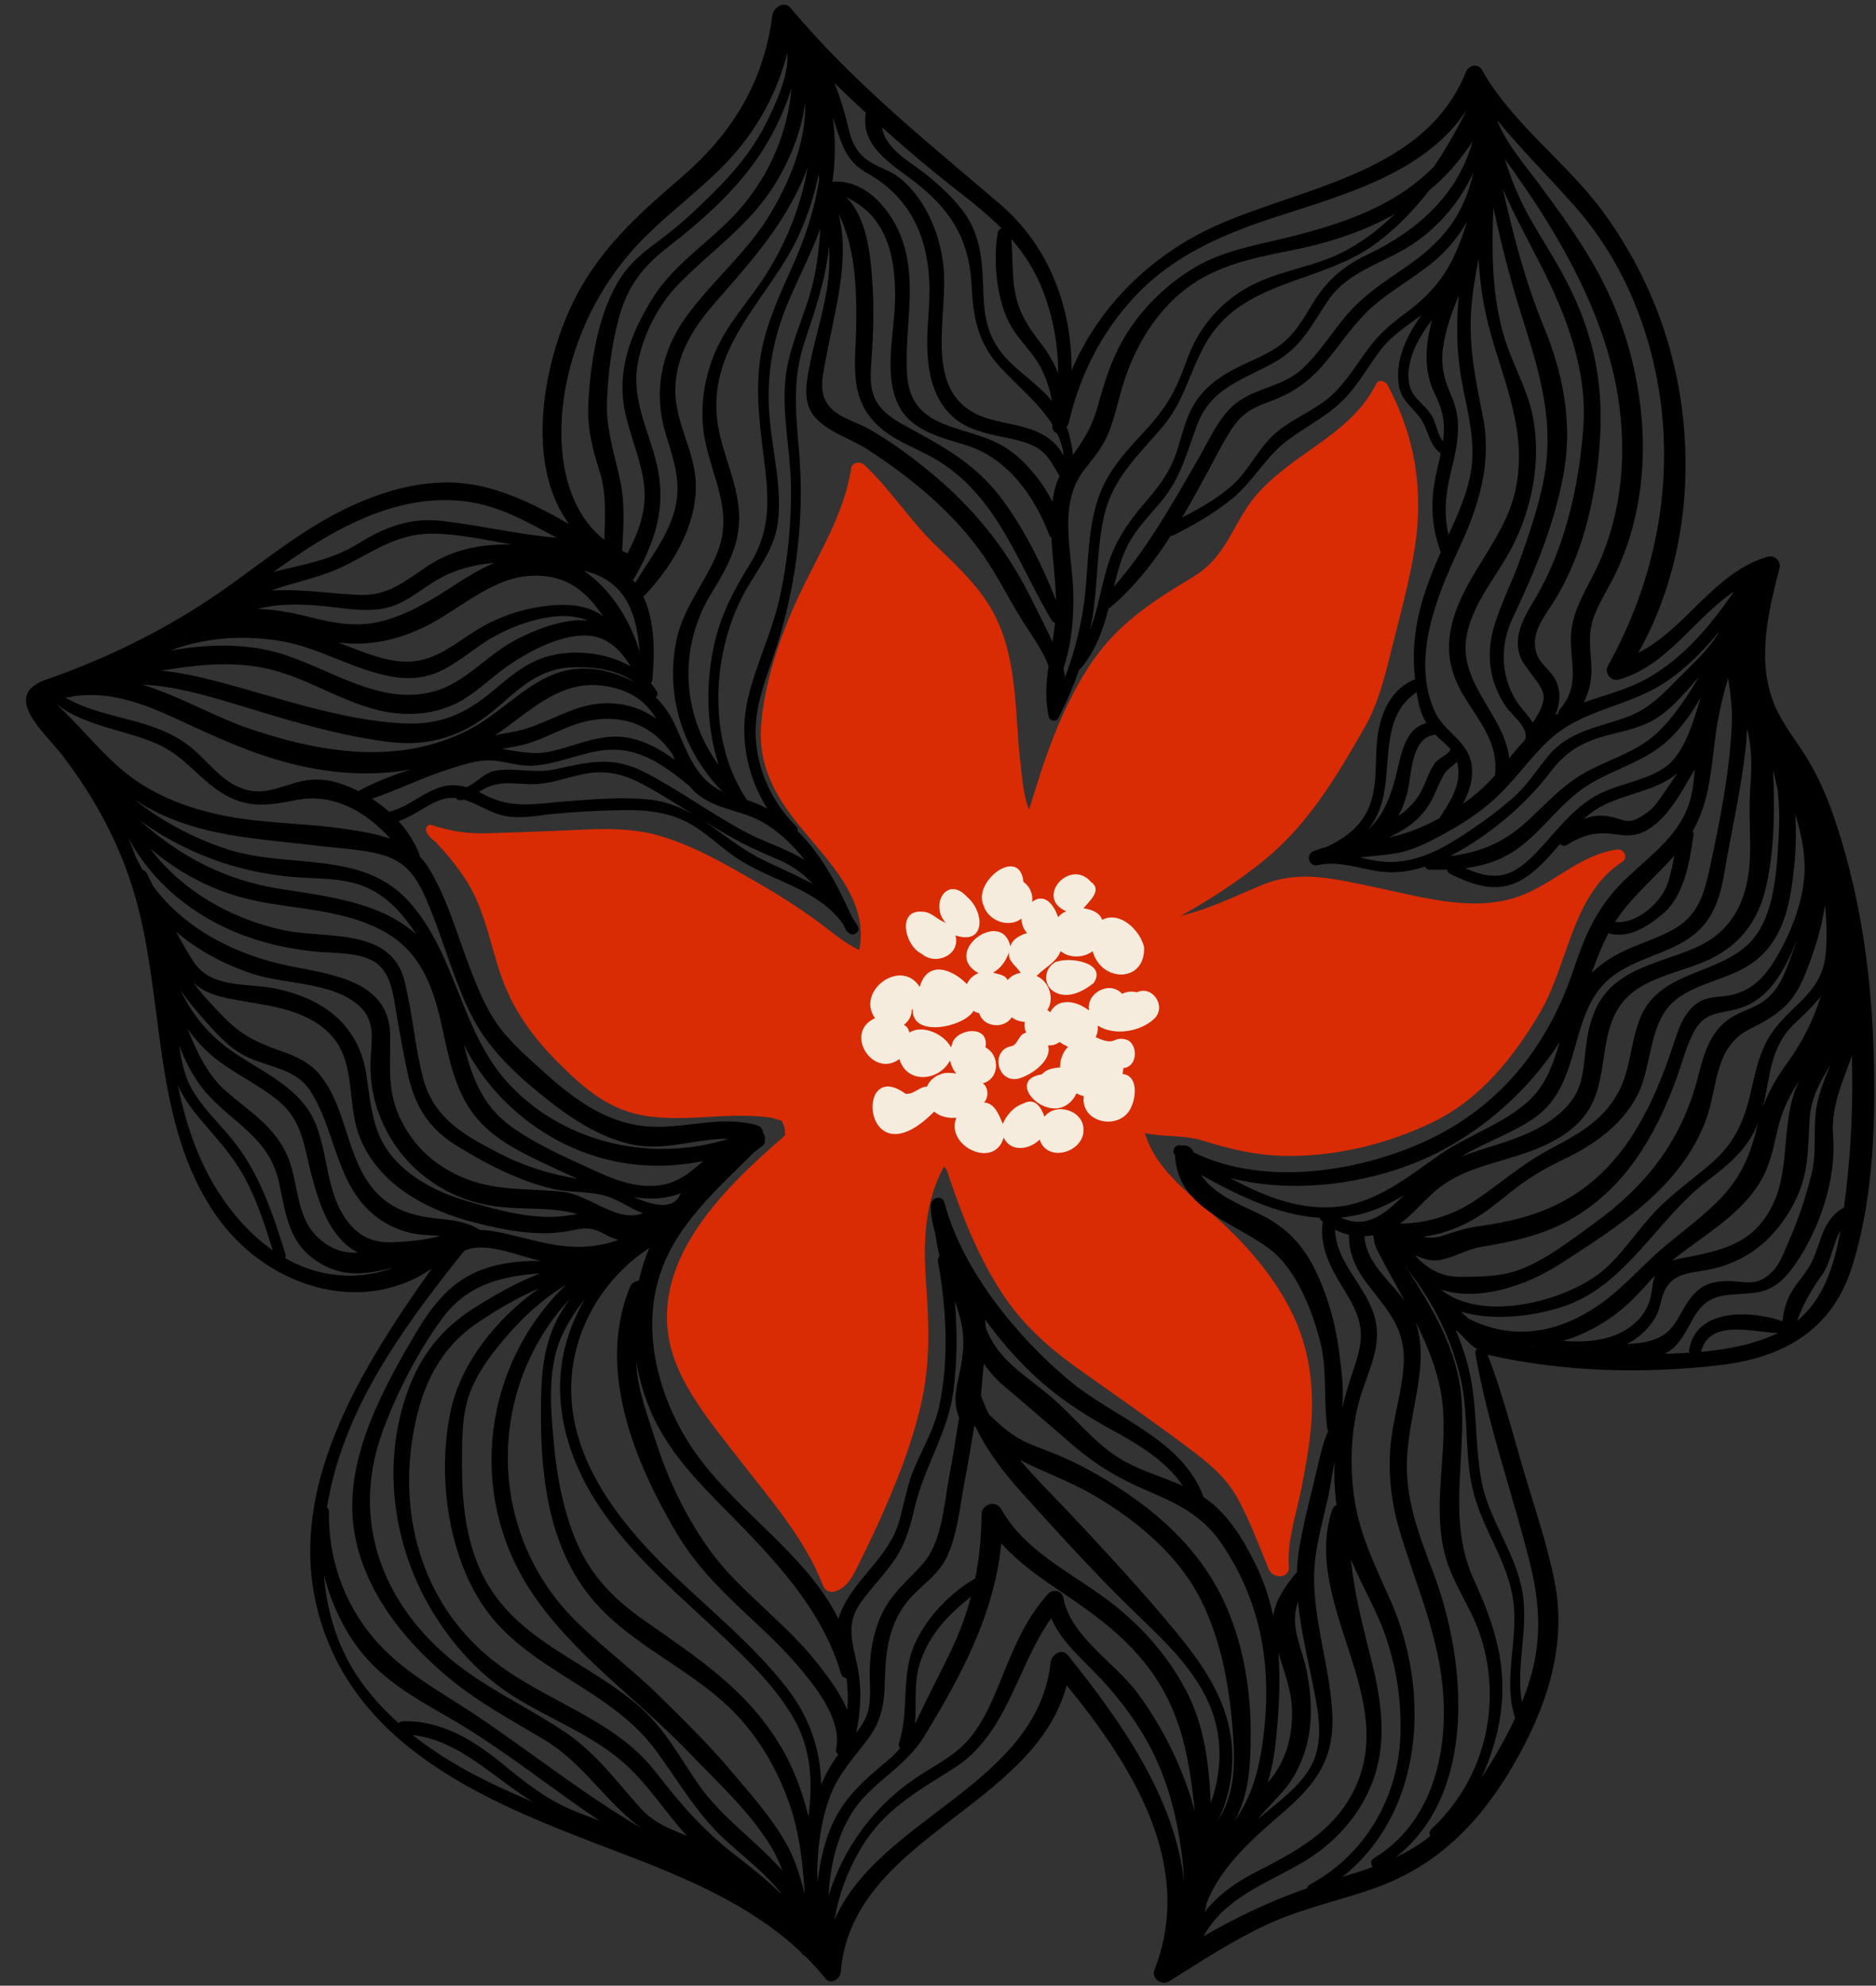
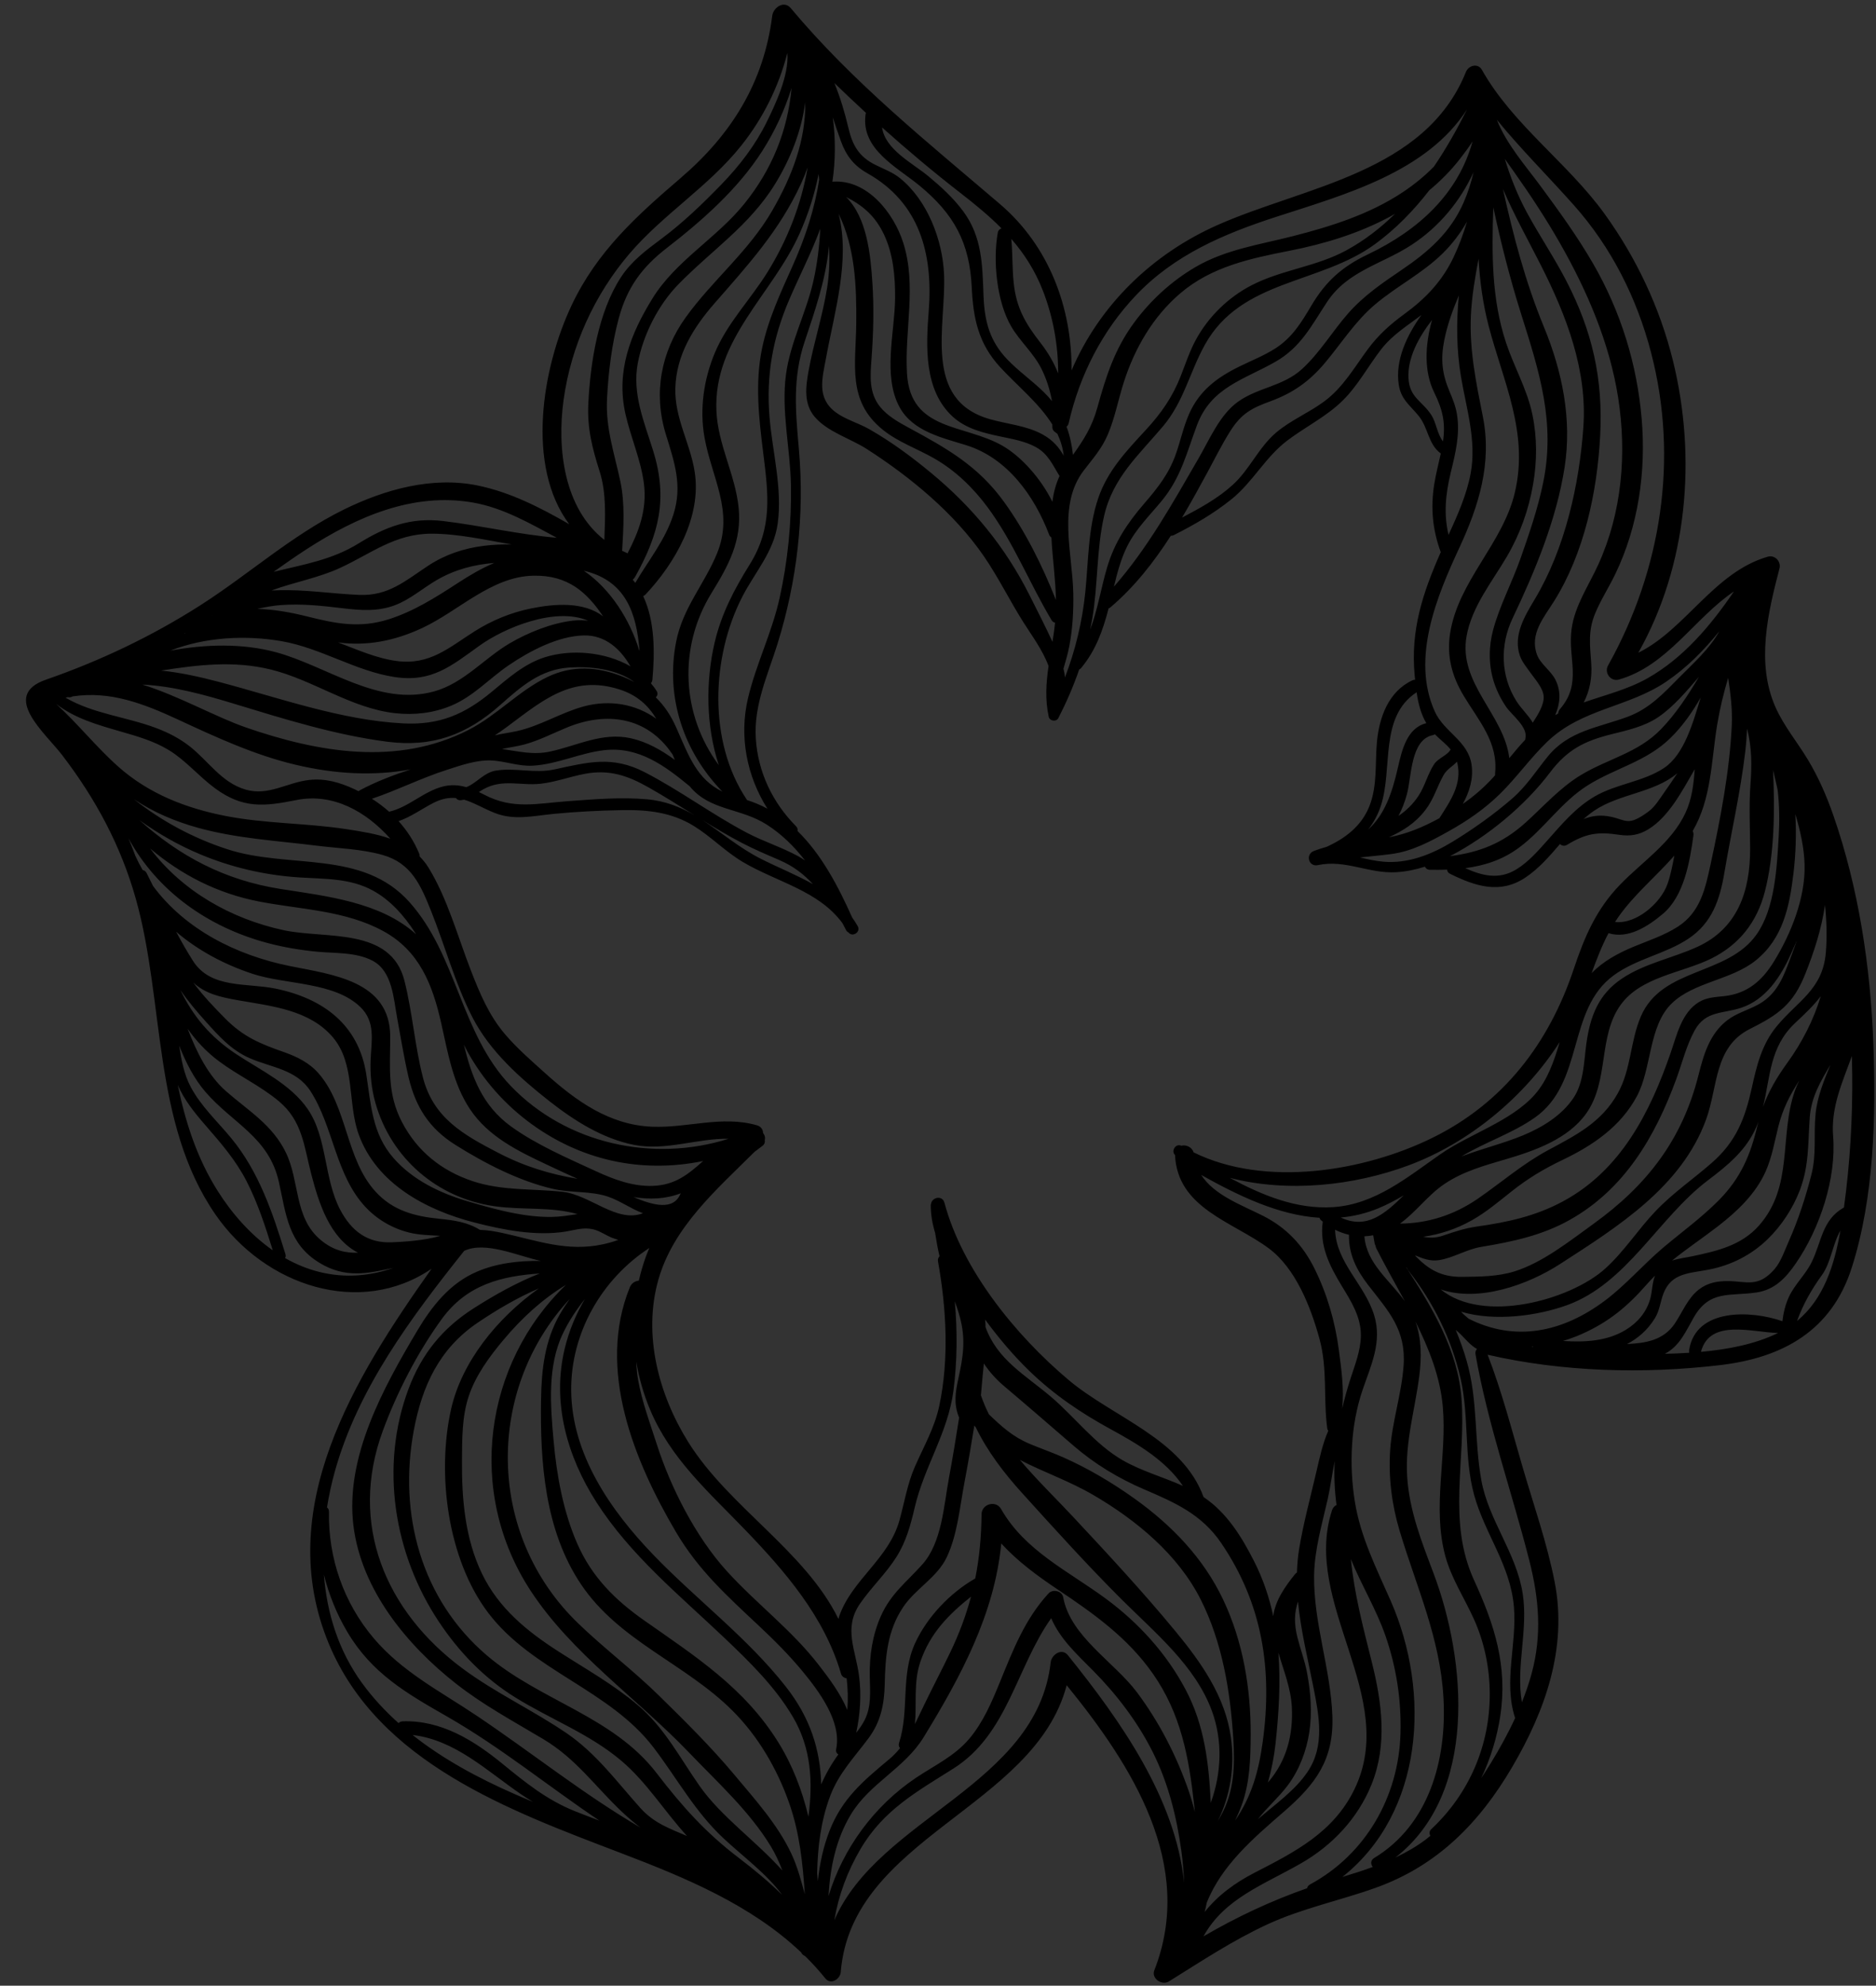
<svg xmlns="http://www.w3.org/2000/svg" fill="#000000" height="2007.7" preserveAspectRatio="xMidYMid meet" version="1" viewBox="-26.3 -4.7 1897.9 2007.7" width="1897.9" zoomAndPan="magnify">
  <rect x="-26.3" y="-4.7" width="1897.9" height="2007.7" fill="#333333" stroke="none" />
  <g>
    <g id="change1_1">
-       <path d="M1226.2,1511.03c12.43,22.85,21.15,46.94,31.04,70.88c4.03,9.75,21.35,10.03,20.35-2.75 c-2.03-25.96,7.81-53.91,12.76-79.19c4.11-20.99,7.99-42.26,9.79-63.6c3.24-38.53-2.05-78.57-19.24-113.45 c-16.98-34.46-41.28-63.31-69.06-89.61c-30.01-28.41-67.68-51.8-79.85-92.42c18.88,4.35,39.16,1.63,58.29,7.61 c27.1,8.47,53.14,14.78,81.67,15.47c51.94,1.26,106.77-12.04,153.21-35.06c46.96-23.28,80.46-65.51,106.58-109.99 c28.75-48.95,32.08-118.92,82.89-152.05c6.91-4.51,2.22-13.73-5.32-12.63c-38.57,5.61-65.26,36.19-101.26,48.19 c-46.54,15.51-100.07-1.28-146.26-10.71c-38.03-7.76-73.09-17.18-110.47-1.96c-23.3,9.49-45.69,20.54-69.76,27.85 c-4.49,1.36-9.03,2.59-13.57,3.81c29.13-15.98,57.28-34.53,82.32-54.49c46.28-36.89,74.75-85.19,103.79-135.9 c13.79-24.08,20.14-50.12,26.82-76.82c7.83-31.29,16.33-62.45,22.25-94.2c11.68-62.57,4.17-119.7-26-175.99 c-0.8-1.49-2.06-2.35-3.47-2.7c-2.63-1.48-6.1-1.29-7.78,2.1c-19.95,39.99-58.45,59-92.2,85.49c-14.17,11.12-27.97,23.6-37.98,38.7 c-18.26,27.54-25,52.8-55.22,71.07c-42.55,25.71-77.71,48.19-105.46,90.93c-28.62,44.09-45.29,94.3-60.24,144.41 c-5.97-14.31-7.28-35.19-8.7-46.68c-2.28-18.45-3.03-37-4.47-55.52c-2.41-31-6.27-62.3-19.75-90.71 c-14.25-30.03-38.49-52.04-61.96-74.79c-26.09-25.29-45.67-56.49-72.02-81.14c-3.87-3.62-12.13-2.7-13.08,3.45 c-7.36,47.72-34.08,88.23-54.04,131.34c-18.32,39.56-33.62,84.8-37.1,128.46c-3.22,40.31,14.13,71.64,39.01,102.17 c29.47,36.16,70.15,74.81,60.33,124.86c-0.15,0.09-0.3,0.17-0.45,0.25c-16.37-7.9-30.26-20.59-44.96-31.14 c-18-12.91-36.48-24.79-55.7-35.79c-31.75-18.17-64.23-37.52-99.51-48.04c-36.32-10.83-72.66-6.57-109.9-5.24 c-21.75,0.77-43.51,1.64-65.26,2.3c-21.05,0.64-36.97-2.01-56.89-8.3c-4.06-1.28-7.03,3.4-5.24,6.82 c2.35,4.51,5.68,7.92,9.62,10.54c0.2,0.29,0.4,0.57,0.65,0.85c17.18,18.55,32.5,37.68,42.08,61.28 c8.19,20.17,13.32,41.5,19.64,62.3c12.01,39.51,31.81,68.75,60.87,97.95c26.79,26.92,52.7,49.44,91.59,54.74 c22.98,3.13,45.92,1.37,68.97,0.13c11.63-0.63,23.26-0.95,34.9-0.52c6.94,0.25,13.7,0.83,20.59,1.81 c-0.86-0.12,4.79,1.22,10.26,2.97c2.03,3.53,3.17,7.09,3.57,10.66c-0.28,1.22-0.2,2.52,0.15,3.72c0,0.13,0,0.26,0,0.39 c-60.33,52.26-134.51,123.18-116.95,209.11c8.73,42.74,43.02,83.06,69.02,116.71c31.5,40.76,67.08,80.6,86.12,129.1 c2.45,6.25,7.92,8.29,14,5.7c12.23-5.21,16.85-16.17,22.51-27.55c9.11-18.32,17.97-36.84,26.13-55.61 c15.74-36.18,30.29-74.24,38.2-112.96c8.06-39.47,6.13-76.92,3.41-116.82c-2.74-40.31-1.5-80.18,18.22-116.04 c1.13,1.31,2.22,2.7,3.26,4.16c0.04,0.45,0.11,0.92,0.27,1.4c13.78,41.47,29.84,82.87,53.51,119.85 c20.88,32.61,47.52,56.84,78.89,79.14c37.96,26.99,76.64,53.69,113.81,81.73C1197.82,1475.75,1214.41,1489.36,1226.2,1511.03z" fill="#d92b04" />
-     </g>
+       </g>
    <g id="change2_1">
      <path d="M788.11,1972.95c7.24,7.13,14.15,14.69,20.67,22.77c5.41,6.7,14.92,0.57,15.47-6.41 c10.9-136.31,195.81-165.97,228.59-290.11c65.85,80.88,130.47,181.49,88.66,288.23c-3.24,8.26,7.71,15.61,14.67,11.28 c32.58-20.28,64.69-41.56,99.61-57.7c35.29-16.31,73.32-24.01,109.76-37.06c62.26-22.3,104.71-65.47,137.79-121.71 c33.6-57.13,56.24-120.6,43.2-187.35c-7.72-39.52-21.41-78.29-32.66-116.92c-11.03-37.87-20.93-76.15-35.18-112.94 c75.75,17.44,157.89,19.58,234.93,10.53c63.82-7.49,113.01-34.84,133.36-98.31c22.8-71.08,24.67-153.24,21.92-227.14 c-2.89-77.7-14.89-156.96-40.5-230.57c-6.75-19.39-15.05-38.44-25.65-56.06c-10.79-17.93-24.4-34.08-32.91-53.33 c-19.69-44.54-7.62-95.16,4.11-140.15c1.83-7-4.69-13.91-11.84-11.84c-54.42,15.71-83,73.45-130.98,97.1 c49.9-88.37,59.19-197.33,35.04-295.27c-13.18-53.44-37.08-104.14-69.36-148.72c-37.19-51.36-92.64-89.88-123.87-145.29 c-4.1-7.27-13.53-4.55-16.23,2.12c-41.16,101.97-163.04,115.61-251.33,154.75c-66.47,29.48-119.59,81.41-147.63,146.97 c0.46-63.33-22.66-125.65-72.33-168.11C911.23,138.31,836.73,78.86,773.66,3.51c-6.86-8.2-17.66-0.56-18.71,7.75 c-8.57,67.7-41.28,119.98-92.5,163.9c-44.79,38.42-84.71,74.36-110.44,128.75c-30.04,63.51-46.43,162.73-2.41,221.42 c-29.39-16.88-59.71-32.42-92.77-39.18c-45.99-9.4-93.92,4.01-135.24,24.33c-52.56,25.85-96.43,65.69-145.56,97.04 C127.32,638.6,74.87,663.54,20.3,682.45c-46.56,16.13-0.78,54.01,16.26,76.27c33.92,44.32,59.35,91.44,74.54,145.32 c29.35,104.14,16.5,226.45,80.56,319.19c50.16,72.62,146.58,103.96,218.67,54.83c-77.98,110.06-160.89,242.93-103.83,379.5 c50.13,119.99,182.93,168.41,295.15,211.22c65.25,24.89,131.7,52.33,182.55,100.51C784.98,1971.07,786.42,1972.27,788.11,1972.95z M791.57,1832.14c-6.31-26.43-15.97-51.92-30.61-75.43c-34.27-55.01-83.51-86.54-135.3-122.87 c-29.67-20.81-53.07-43.98-67.86-77.57c-14.15-32.14-20.85-68.86-23.99-103.67c-3.24-35.86-6.56-75.83,9.41-109.16 c5.89-12.3,13.55-23.91,22.28-34.84c-9.14,15.42-16.11,32.2-20.42,49.93c-13.25,54.44,2.27,109.13,31.9,155.44 c34.18,53.42,83.57,93.72,129.12,136.91c25.58,24.26,51.86,49.88,69.83,80.47C794.61,1763.17,796.16,1797.35,791.57,1832.14z M490.39,1093.24c-50.92-53.1-53.96-131.46-102.39-185.77c-47.74-53.53-121.78-33.24-184.21-53.5 c-34.76-11.28-66.62-28.5-94.59-50.6c19.64,13.14,41.54,22.43,64.6,28.83c39.3,10.9,80.21,13.12,120.48,18.16 c21.93,2.74,44.91,3.31,66.25,9.29c29.18,8.18,38.72,30.38,49.22,56.59c14.19,35.42,24.3,73.19,41.67,107.21 c17.61,34.5,48.32,61.87,78.39,85.44c24.99,19.59,53.81,37.81,85.46,43.97c32.2,6.26,63.77-6.72,95.56-6.2 C634.21,1170.96,546.58,1151.84,490.39,1093.24z M176.26,859.08c31.85,13.33,65.47,21.08,99.89,23.33 c25.44,1.66,51.49,0.6,74.6,13.19c17.99,9.8,31.81,25.52,42.77,42.54c0.37,0.58,0.71,1.17,1.08,1.76 c-35.78-32.36-89.58-38.4-136.75-45.74c-57.23-8.91-102.74-33.51-143.01-69.59C133.96,838.33,154.57,850.01,176.26,859.08z M236.13,906.86c41.97,8.08,86.91,8.89,125.3,29.84c36.73,20.05,49.89,54.4,58.59,92.89c6.72,29.75,11.83,61.01,29,86.92 c18.58,28.06,48.93,42.72,78.44,56.57c10.02,4.71,20.23,9.56,30.5,14.08c-28.39-4.91-53.18-12.26-80.45-26.4 c-35.23-18.26-65.5-35.24-76.01-76.32c-8.19-32.01-10.55-65.4-18.59-97.41c-13.73-54.68-79.79-42.09-122.34-51.26 c-53.27-11.48-102.41-39.49-134.96-82.56C156.89,879.55,193.09,898.57,236.13,906.86z M491.06,1134.48 c-29.82-21.38-40.31-51.3-48.1-82.91c15.15,30.11,37.29,56.5,64.07,76.92c52.8,40.26,115.71,53.54,178.02,40.67 c-14.87,13.25-28.29,24.39-51,25.16c-19.99,0.69-39.18-6.42-57.03-14.65C548.23,1166.4,516.9,1153,491.06,1134.48z M662.33,1201.82 c-7.04,17.81-27.54,12.33-47.7,3.81C631.01,1208.26,647.07,1207.7,662.33,1201.82z M631.26,1420.31 c20.6,49.47,59.36,83.48,95.7,121.16c40.74,42.25,80.87,88.52,97.59,146.12c0.8,2.75,3.16,4.24,5.67,4.57 c1.29,10.73,1.55,21.37,0.67,32.15c-6.86-17.08-19.64-33.57-28.62-45.25c-27.41-35.65-63.41-62.32-93.43-95.44 c-31.37-34.61-56.53-83.99-70.74-128.24c-6.87-21.38-14.94-42.85-18.85-65.04c-1.08-6.13-1.6-12.22-1.82-18.28 C620.13,1388.5,624.75,1404.68,631.26,1420.31z M627.23,1265.51c-2.95,8.1-5.33,16.32-7.25,24.61c-3.74,0.38-7.38,2.46-9.13,6.77 c-33.57,82.7,4.22,175.26,46.63,247.25c22.79,38.69,51.71,64.69,84.13,95.1c15.35,14.4,30.39,29.39,43.81,45.62 c16.64,20.14,40.01,51.12,34.21,78.95c-0.53,2.53,0.57,4.39,2.21,5.36c-6.93,9.45-12.71,19.56-17.35,30.26 c-0.92-34.96-11.01-67.27-35.8-98.82c-39.03-49.68-90.27-87.89-133.92-133.17c-43.21-44.82-82.59-101.42-83.21-166.09 c-0.56-58.22,30.88-112.89,79.08-144.26C629.43,1259.87,628.27,1262.65,627.23,1265.51z M583.86,1253.34 c-36.6,7.91-66.54-3.74-101.7-11.38c-7.42-1.61-15.24-3-22.87-3.16c-12.73-7.81-26.1-9.73-40.99-11.21 c-24.95-2.49-46.93-8.08-64.61-27.4c-30.38-33.19-28.4-85.78-57.51-119.42c-9.53-11.01-22-17.09-35.52-21.83 c-23.87-8.37-40.84-15.34-59.17-33.88c-11.37-11.5-22.64-23.25-32.2-36.28c12.44,11.52,27.8,14.78,45.83,17.95 c33.44,5.86,71.69,9.61,95.25,37.25c22.9,26.88,14.8,66.52,26.11,98.02c18,50.17,68.53,76.84,117.24,89.36 c29.25,7.52,62.02,13.95,92.2,9.15c9.29-1.48,17.69-4.57,27.64-2.35c6.95,1.56,13.38,6.42,20.01,8.88c1.96,0.73,3.81,1.34,5.61,1.9 C594.28,1250.69,589.2,1252.19,583.86,1253.34z M801.06,1897.38c-0.19-2.83-0.43-5.65-0.67-8.47c0.57-26.49,3.8-52.8,13.12-77.59 c8.72-23.19,24.33-39.06,38.82-58.52c12.47-16.75,16-34.42,16.44-55c0.59-27.69,2.64-53.77,18.6-77.57 c12.59-18.79,34.3-29.84,44.12-50.44c10.8-22.65,13.31-51.45,17.96-75.89c3.62-19.05,6.9-38.16,9.96-57.31 c0.23,0.33,0.43,0.66,0.72,0.98c0.21,0.24,0.44,0.44,0.65,0.68c11.84,24.42,28.42,46.16,46.98,66.65 c32.83,36.25,65.87,72.78,100.47,107.33c33.76,33.71,74.94,67.21,91.68,113.39c11,30.33,9.4,62.93-1.33,92.55 c-1.9-39.87-6.21-78.26-25.46-114.62c-19.26-36.39-47.45-67.34-80.46-91.71c-37.88-27.96-82.08-48.49-106.21-90.86 c-5.26-9.23-19.65-5.04-19.74,5.35c-0.21,22.83-2.24,44.17-6.38,64.91c-25.41,14.52-48.68,38.91-60.84,65.42 c-14.96,32.62-5.54,67.68-16.23,100.81c-0.72,2.24-0.17,4.05,1,5.29c-3.3,4.07-7,7.95-11.32,11.54 c-26.06,21.72-47.35,39.53-60.06,72.15C806.46,1862.91,802.9,1880.02,801.06,1897.38z M939.63,1310.95 c1.91,5.35,3.72,10.73,5.2,16.24c6.02,22.4,3.3,39.79-1.53,61.68c-3.03,13.75-4.94,25.74,0.48,39.16c0.07,0.19,0.18,0.34,0.26,0.51 c-3.18,20.39-6.54,40.74-10.31,61.04c-5.24,28.17-7.11,65.27-26.86,87.38c-16.08,18.01-31.99,29.57-42.11,52.52 c-8.49,19.27-11.53,39.76-11.15,60.7c0.27,14.99,1.89,30.13-5.12,44.1c-2.33,4.64-5.33,8.89-8.58,12.97 c4.01-19,5.39-38.03,2.88-57.51c-3.38-26.15-16.07-48.17,0.83-72.82c11.31-16.51,26.15-30.36,36.9-47.29 c9.86-15.53,14.44-32.46,18.58-50.23c9.62-41.29,33.7-75.6,39.19-118.19C942.17,1371.16,942.33,1340.96,939.63,1310.95z M989.57,1396.79c23.64,19.95,46.89,40.11,70.31,60.33c21.31,18.39,45.49,32.96,71.29,44.01c31.28,13.39,58.25,25.24,78.06,54.39 c41.89,61.66,51.96,128.15,41.91,201.01c-4.13,29.96-11.14,54.76-27.89,79.45c2.47-5.2,4.78-10.48,6.75-15.91 c8.16-22.57,8.86-46.73,8.97-70.5c0.22-46.85-7.66-94.36-27.86-136.96c-19.87-41.91-51.84-75.04-89.33-101.89 c-22.6-16.19-47.72-31.09-73.16-42.27c-10.95-4.81-22.25-8.7-33.27-13.33c-16.94-7.12-28.23-17.39-41.16-29.8 c-3.16-6.29-5.9-12.78-8.19-19.49c0.03-0.18,0.12-0.33,0.14-0.53c0.76-10.25,1.91-20.81,2.9-31.41 C974.65,1382.26,981.43,1389.92,989.57,1396.79z M970.27,1329.43c13.56,18.46,28.4,36.07,44.78,51.95 c24.59,23.83,52.11,42.48,82.05,58.8c27.34,14.9,56.01,31.75,73.31,57.46c-20.22-9.07-41.98-14.99-61.23-26.1 c-27.78-16.05-48.36-43.83-72.75-64.43c-26.22-22.14-53.73-36.99-65.7-70.03c-0.03-1.05-0.02-2.12-0.06-3.16 C970.6,1332.4,970.44,1330.91,970.27,1329.43z M1267.01,1666.22c5.31,18.06,12.64,36.04,13.6,54.91 c1.42,28.11-5.15,54.17-23.67,75.79c-0.18,0.21-0.35,0.4-0.53,0.6c3.71-13.02,6.31-26.34,7.71-39.24 C1267.47,1727.43,1269.35,1696.51,1267.01,1666.22z M1276.5,1800.39c11.6-15.45,18.91-34.68,21.79-53.72 c3.01-19.91,1.43-40.43-2.3-60.16c-2.3-12.17-6.69-23.67-9.7-35.62c-3.64-14.45-3.12-25.23,0.55-36.3 c2.78,28.98,9.92,57.82,15.53,86.16c5.77,29.19,11.94,59.55-5.78,85.93c-12.81,19.09-33.16,33.06-50.33,48.03 C1255.55,1822.65,1267.23,1812.73,1276.5,1800.39z M1330.09,1226.29c12.8-1.15,25.65-4.14,38.5-9.5 c8.79-3.67,17.15-8.11,25.29-12.94C1375.13,1222.11,1356.64,1238.8,1330.09,1226.29z M1366.15,1257.59 c8.84,17.56,19.06,35.34,28.85,53.47c-15.27-21.39-38.92-38.26-40.97-65.79c2.98-0.11,5.95-0.47,8.92-1.02 c0.47,2.69,0.93,5.39,1.4,8.08c0.15,0.89,0.48,1.63,0.92,2.27C1365.36,1255.55,1365.63,1256.56,1366.15,1257.59z M1322.85,1215.76 c-37.55,2.56-72.33-12.05-105.01-29.56c59.01,15.23,125.65,7.88,180.76-12.59c61.43-22.81,117.28-69.1,153.04-124.76 c-5.79,19.46-12.39,38.63-25.26,53.18c-23.86,26.95-66.12,39.86-95.48,60.27C1397.7,1185.38,1365.03,1212.88,1322.85,1215.76z M1308.59,1226.57c0.28,0.92,0.8,1.8,1.66,2.56c0.54,0.47,1.1,0.87,1.65,1.32c-3.36,24.34,6.63,44.25,19.12,64.86 c9.52,15.7,19.6,31.28,19.44,50.36c-0.13,15.04-5.99,29.55-10.53,43.64c-3.26,10.12-6.07,20.25-8.43,30.39 c2.18-19.5-0.87-40.81-3.27-59.1c-3.76-28.71-11.86-56.93-24.79-82.89c-11.8-23.69-28.49-41.27-52.11-53.2 c-21.21-10.71-49.17-20.66-62.4-41.25C1226.1,1203.97,1266.82,1223.94,1308.59,1226.57z M1325.82,1516.94 c-2.03,1.03-3.72,2.77-4.54,5.27c-30.75,94.37,68.39,188.57,22.55,282.42c-21.11,43.22-59.78,62.98-100.49,83.89 c-20.45,10.51-37.83,23.32-50.92,39.95c0.78-3.16,1.51-6.32,2.15-9.5c15.09-37.92,47.51-65.5,78.3-92.18 c31.91-27.66,50.24-52.39,48.76-96.16c-1.61-47.88-19.21-94.62-18.49-142.56c0.39-26.05,8.09-51.95,13.81-77.24 c2.68-11.87,4.38-25.21,7-38.23C1323.25,1487.37,1323.81,1502.15,1325.82,1516.94z M1218.95,1751.81 c-5.81-41.36-29.99-75.6-55.98-107.07c-33.01-39.98-68.22-77.88-103.59-115.75c-17.42-18.65-36.79-37.37-53.88-57.63 c23.99,12.46,50.03,21.32,74.45,35.59c43.43,25.39,85.53,60.08,108.52,105.69c21.8,43.24,29.96,92.88,32.93,140.82 c1.67,26.98,0.93,53.36-12.5,77.48c-1.11,1.98-2.2,3.92-3.29,5.84C1218.42,1810.65,1223.12,1781.51,1218.95,1751.81z M956.05,1609.62c-5.09,19.09-12.09,37.88-21.36,57.04c-8.54,17.67-17.67,35.06-26.21,52.73c-3.14,6.49-6.07,12.85-9.16,19.03 c1.87-20.95-1.54-42.26,5.41-62.74C914.66,1646.39,933.45,1627.65,956.05,1609.62z M1054.04,1668.82 c-6.21-7.72-16.54-0.47-17.4,7.21c-13.99,124.38-173.91,156.9-218.89,260.77c4.32-25.25,13.08-49.26,26.67-72.3 c23.17-39.29,56.75-57.67,93.86-81.1c54.91-34.67,63.56-102.25,98.89-151.97c8.99,21.06,26.26,36.7,42.73,53.36 c23.69,23.98,44.53,51.32,59.76,81.49c15.86,31.43,24.58,66.24,29.27,101c1.42,10.49,2.3,21.01,2.69,31.56 C1162.92,1813.78,1107.62,1735.42,1054.04,1668.82z M1176.6,1807.07c-12.15-35.69-29.9-70.22-52.44-100.44 c-23.1-30.97-67.56-56.6-74.86-96.37c-1.2-6.54-10.53-8.55-14.81-3.91c-23.79,25.76-35.96,57.22-49.01,89.19 c-8.24,20.18-17.03,41.06-31.28,57.86c-14.9,17.57-35.26,26.92-54,39.5c-42.19,28.33-73.73,71.29-88.32,119.5 c1.7-28.81,7.4-57.12,22.47-82.29c19.18-32.03,54.32-46.58,73.9-78.54c37.59-61.36,71.54-124.43,78.41-195.7 c16.54,18.09,36.55,32.77,57.11,46.53c36.39,24.37,70.77,48.68,96.26,85.1c28.36,40.53,36.42,84.26,41.74,132.53 c0.27,2.42,0.52,4.85,0.77,7.28C1180.78,1820.52,1178.87,1813.76,1176.6,1807.07z M1296.11,1904.4 c-36.99,12.96-71.38,29.19-104.9,48.69c21.22-38.39,60.53-51.94,98.82-73.9c31.59-18.12,57.19-45.3,71.01-79.18 c16.48-40.43,10.76-83.23,0.42-124.48c-8.95-35.71-17.68-68.93-21.11-103.84c10.58,26.19,25.54,50.39,34.88,77.19 c11.16,32.05,16.25,65.18,15.3,99.1c-1.78,63.67-35,122.19-91.58,152.66C1297.22,1901.57,1296.35,1902.94,1296.11,1904.4z M1363.73,1873.98c-3.67,2.22-3.37,6.43-1.23,8.96c-10.1,3.7-20.39,6.97-30.71,10.06c81.97-65.04,89.79-185.89,48.84-279.13 c-14.6-33.25-30.68-64.74-36.38-101.04c-5.75-36.66-4.09-76.73,7.85-111.96c8.57-25.31,20.12-48.76,11.8-75.78 c-9.64-31.32-38.46-53.03-39.55-86.44c4.56,2.31,9.28,4,14.08,5.11c-0.47,19.42,7.65,35.65,19.45,50.86 c20.73,26.7,38.41,45.05,35.79,81.57c-2.07,28.74-11.64,56.42-13.58,85.24c-1.84,27.41,1.65,55.21,9.53,81.49 c17.21,57.37,41.09,108.45,44.42,169.5C1437.41,1774.33,1419.62,1840.27,1363.73,1873.98z M1421.74,1844.66 c-2.23,2.09-2.16,4.71-0.96,6.75c-1.65,1.33-3.26,2.71-4.96,3.98c-9.58,7.15-19.83,12.99-30.47,18.03 c83.16-64.55,72.17-198.5,38.63-287.41c-12.1-32.08-24.45-63.06-26.69-97.72c-2.25-34.8,7.82-67.37,12.22-101.47 c2.43-18.84,2.41-37.69-3.85-55.35c13.77,27.56,25.06,56.07,27.68,86.06c4.4,50.33-10.94,101.18,2.53,150.96 c6.22,23,19.53,42.8,29.18,64.36c10.47,23.42,15.66,48.94,15.79,74.56C1481.09,1760.01,1460.06,1808.77,1421.74,1844.66z M1481.48,1778.66c-2.98,4.86-6.09,9.67-9.27,14.44c9.46-19.86,16.01-41.13,19.31-63.05c7.56-50.27-5.83-91.9-26.51-136.96 c-27.5-59.94-8.06-120.91-12.76-183.79c-3.65-48.79-29.55-91.85-55.9-132.58c0.25,0.19,0.5,0.36,0.75,0.54 c0.23,0.82,0.66,1.66,1.31,2.5c25.38,32.34,43.76,69.24,52.94,109.41c8.83,38.65,3.19,79.29,13.64,117.45 c10.86,39.67,36.78,70.96,40.31,113.43c3.14,37.81-10.79,75.06,1.14,112.17c0.02,0.06,0.05,0.11,0.08,0.17 C1499.16,1748.34,1490.61,1763.75,1481.48,1778.66z M1405.4,1264.6c7.59,3.01,14.89,6.18,24.04,4.79 c14.55-2.22,27.82-10.94,42.83-13.42c31.36-5.2,61.29-11.46,89.35-27.18c55.52-31.09,86.55-84.24,107.87-142.36 c5.95-16.21,10.32-34.26,18.72-49.43c11.06-19.97,28.44-16.61,46.91-22.74c25.14-8.34,40.01-31.4,50.36-54.34 c2.04-4.52,4.08-9.09,6.08-13.69c-2.93,8.38-6.09,16.68-9.22,24.92c-6.52,17.12-13.83,31.35-30.82,40.31 c-10.14,5.35-21.09,8.29-30.34,15.36c-17.97,13.72-23.98,34.92-29.27,55.89c-16.36,64.84-52,110.95-106,149.89 c-24.14,17.4-51.61,39.4-80.39,48.26c-16.76,5.15-34.91,5.24-52.31,5.44c-21.3,0.24-33.77-7.15-47.19-20.72 C1405.81,1265.24,1405.61,1264.91,1405.4,1264.6z M1520.89,1573.17c9.85,38.69,12.88,75.26,2.32,114.19 c-2.68,9.89-6.05,19.57-9.84,29.08c-6.27-36.01,6.54-73.37,0.79-109.96c-6.5-41.38-34.54-74.05-41.87-114.76 c-7.26-40.36-3.28-80.52-14.8-120.49c-3.08-10.69-6.84-21.1-11.09-31.29c1.91,1.58,3.79,3.17,5.51,4.94 c5.03,5.17,9.97,10.96,16.03,14.34c-1.2,1.2-1.93,2.95-1.53,5.24C1478.78,1435.12,1503.2,1503.69,1520.89,1573.17z M1459.42,1328.56c-1.43-1.29-2.89-2.57-4.46-3.87c-1.08-0.9-2.09-1.99-3.08-3.15c34.28,10.19,77.36,4.08,106.93-6.56 c60.74-21.85,92.69-88.39,142.51-126.11c20.42-15.47,38.95-30.43,49.37-54.47c0.71-1.64,1.32-3.29,1.94-4.94 c-0.32,1.23-0.67,2.42-0.96,3.68c-6.98,30-17.03,53.37-38.98,75.59c-17.37,17.58-37.39,32.02-56.23,47.91 c-20.28,17.1-37.57,37.51-58.87,53.51C1554.28,1342.69,1506.24,1352.24,1459.42,1328.56z M1781.57,1070.34 c-10.46,14.43-18.49,28.32-24.27,44.02c7.52-30.25,6.51-60.34,32.42-84.66c9.79-9.19,18.83-17.67,26.03-27.24 C1808.5,1026.34,1797.05,1048.99,1781.57,1070.34z M1759.97,1179.65c6.42-14.43,9.01-30.03,12.79-45.25 c4.34-17.47,11.56-31.71,21.19-46.59c-1.6,3.27-3.1,6.61-4.33,10.09c-16.26,46.1-1,96.81-36.69,136.83 c-17.63,19.76-41.88,25.36-66.77,30.65c-7.02,1.5-14.41,2.31-20.97,4.49c15.04-12.17,31.19-22.9,46.74-34.92 C1731.26,1219.99,1749.87,1202.36,1759.97,1179.65z M1522.75,1356.89c0.65-0.04,1.31-0.11,1.96-0.16c0.06,0.14,0.08,0.3,0.15,0.43 C1524.16,1357.07,1523.46,1356.98,1522.75,1356.89z M1589.05,1363.44c0.07-0.01,0.15-0.02,0.22-0.03c0.01,0.01,0,0.03,0.01,0.05 C1589.2,1363.45,1589.13,1363.45,1589.05,1363.44z M1554.88,1351.1c6.39-1.91,12.73-4.22,18.96-6.98 c27.15-12.02,46.24-27.82,65.62-49.96c2.77-3.16,5.64-6.17,8.59-9.08c-3.04,7.58-2.76,16.32-5.03,24.04 c-3.92,13.31-12.84,23.61-24.61,30.77C1599.41,1351.45,1576.91,1352.55,1554.88,1351.1z M1619.67,1354.24 c10.95-5.67,20.64-13.95,28.08-25.84c5.06-8.09,5.49-16.53,8.75-25.1c8.12-21.4,26.62-20.49,46.36-24.42 c22.41-4.46,42.48-14.61,58.93-30.49c14.13-13.65,25.77-31.38,32.75-49.71c9.54-25.05,8.13-47.47,10.05-73.67 c1.53-20.81,11.13-36.66,20.85-53.02c-6.55,16.02-13.24,32.05-14.98,49.62c-2.18,21.96,1.28,40.06-4.36,61.93 c-5.86,22.69-13.04,44.88-22.58,66.35c-3.99,8.99-8.09,21.19-14.62,28.66c-16.62,19.01-28.29,12.16-46.76,12.01 c-10.83-0.09-20.78,1.61-29.64,8.44c-11.44,8.83-16.61,22.86-24.45,34.5C1656.48,1350.67,1638.39,1353.25,1619.67,1354.24z M1694.5,1362.12c8.86-33.98,51.94-19.63,78.02-19.09C1749.18,1354.41,1721.91,1359.65,1694.5,1362.12z M1791.72,1330.87 c6.12-16.85,14.56-31.7,25.3-46.59c9.03-12.52,10.72-31.41,18.59-44.78C1829.5,1274.13,1818.85,1308.67,1791.72,1330.87z M1847.55,1081.7c0.41,44.87-2.26,90.02-8.38,134.52c-0.15,0.07-0.3,0.11-0.45,0.2c-21.68,12.27-22.22,34.77-32.26,55.1 c-6.19,12.54-16.77,21.96-22.82,34.73c-3.82,8.06-5.67,16.35-6.72,24.9c-31.28-11.05-87.79-13.67-94.39,29.28 c-0.14,0.94-0.09,1.81,0.11,2.61c-8.31,0.53-16.57,0.87-24.68,1.09c15.07-7.95,21.04-22.48,29.22-36.74 c16.25-28.34,36.62-21.2,63.8-25.36c18.28-2.8,29.45-14.74,39.54-29.41c24.3-35.32,41.12-85.82,37.7-128.68 c-2.35-29.43,9.59-54.82,18.98-80.92C1847.37,1069.24,1847.49,1075.47,1847.55,1081.7z M1819.96,910.21 c1.71,16.23,2.22,32.56,0.87,48.39c-3.18,37.3-28.5,48.64-49.7,74.37c-15.02,18.23-20.18,39.49-25.15,62.07 c-6.9,31.34-15.9,54.48-40.64,76.09c-18.9,16.51-39.37,30.46-56.77,48.72c-17.73,18.6-31.68,40.7-50.83,58.03 c-35.23,31.89-123.66,56.24-166.49,21.11c38.01,13.02,87.56-4.24,120.72-25.68c58.08-37.54,122.8-77.78,147.71-146.05 c12.13-33.23,7.96-73.37,44.29-91.58c28.7-14.39,43.82-24.73,56.2-55.93C1808.98,957.54,1816.66,934.09,1819.96,910.21z M1789.95,818.39c5.14,16.9,8.92,34.11,9.4,51.16c0.95,33.33-13.78,70.09-31.2,98.22c-11.94,19.28-26.79,32.04-49.82,34.66 c-8.97,1.02-17.8,1.16-25.8,5.99c-17.57,10.62-22.46,33.46-28.64,51.32c-20.93,60.49-50.47,118.72-108.92,150.2 c-27.8,14.98-55.96,21.07-86.92,25.45c-12.47,1.76-22.58,5.17-34.28,9.15c-7.99,2.72-14.23,2.43-20.22,1.2 c17.06-2.42,33.61-7.85,49.34-16.73c14.39-8.12,27.22-19,40.13-29.22c16.73-13.25,32.63-22.71,51.69-31.83 c30.64-14.67,58.65-33.73,75.06-64.43c15.04-28.12,11.59-70.77,35.14-93.67c22.35-21.74,60.37-23.59,85.12-43.57 c27.46-22.17,34.01-54.27,38.04-87.73C1790.46,858.71,1791.15,838.48,1789.95,818.39z M1767.45,773.85 c2.37,9.95,4.49,18.72,4.7,20.57c1.75,15.31,1.91,30.85,1.02,46.21c-1.82,31.35-3.68,72.72-22.23,99.24 c-29.53,42.22-95.57,33.14-117.14,82.92c-10.94,25.26-9.76,53.31-23.37,77.82c-16.3,29.35-42.03,42.27-70.42,57.51 c-25.96,13.94-47.29,32.69-71.37,49.24c-24.07,16.54-50.48,24.82-78.61,25.09c16.34-11.77,27.99-28.58,44.77-39.94 c19.25-13.04,40.98-18.83,62.96-25.33c28.97-8.56,62.43-20.38,80.67-46.09c23.42-33,11.78-77.8,34.8-109.77 c20.59-28.58,61.86-32.16,91.58-46.79c28.33-13.95,46.31-36.83,54.26-67.42C1769.01,858.86,1769.33,813.95,1767.45,773.85z M1741.15,731.93c4.91,19.17,4.89,36.89,3.43,56.72c-1.6,21.79-0.39,42.91-0.33,64.7c0.11,42.81-12.5,80.64-53.46,99.32 c-24.92,11.37-52.95,16.54-76.02,31.91c-23.98,15.97-32.34,38.23-36.19,65.92c-2.51,18.09-2.48,39.17-13.05,54.9 c-12.01,17.88-31.73,29.86-51.19,37.89c-19.92,8.21-41.71,13.46-62.17,21.28c24.13-14.62,51.29-23.12,74.3-39.31 c50.17-35.29,32.12-108.77,79.64-143.72c22.91-16.85,52.14-21.5,75.71-37.16c23.95-15.91,31.8-39.46,36.4-66.77 c6.85-40.63,16.23-81.09,21.07-122.04C1740.2,747.73,1740.78,739.83,1741.15,731.93z M1656.05,919.21 c21.44-18.11,27.13-52.57,30.83-79.1c0.25-1.77-0.06-3.32-0.7-4.61c19.05-32.73,18.67-70.52,24.72-107.3 c2.68-16.3,6.53-32.08,11.13-47.58c2.38,16.02,4.46,31.69,3.65,48.35c-2.27,46.78-11.53,94.36-21.41,140.11 c-5.34,24.74-10.38,48.51-33.09,63.12c-13.69,8.81-29.41,13.97-44.37,20.13c-16.76,6.9-31.33,15.1-42.92,26.83 c5.03-13.76,10.26-27.43,17.1-40.35C1620.58,944.94,1640.68,932.2,1656.05,919.21z M1607.6,927.47c1.06-1.65,2.12-3.29,3.25-4.9 c16.18-23.01,38.2-41.11,56.76-62.19c-1.91,9.78-3.7,19.58-7.03,28.92C1653.86,908.14,1629.24,929.96,1607.6,927.47z M1656.93,771.96c-20.71,13.65-47.97,15.92-69.64,28.42c-19.31,11.14-33.48,28.15-48.1,44.59c-9.37,10.54-19.15,21.77-31.26,29.23 c-17.88,11.02-34.94,6.45-51.84-1.13c19.27-2.51,37.59-8.33,54.29-20.68c25.15-18.6,42.56-45.97,69.18-62.81 c28.07-17.76,59.46-24.03,83.94-47.96c12.45-12.16,22.28-26.22,30.77-41.13C1686.3,726.45,1677.56,758.35,1656.93,771.96z M1670.6,777.08c-4.45,6.73-8.95,13.43-13.63,19.99c-4.47,6.27-9.06,13.98-15.42,18.66c-20.75,15.29-22.25,8.8-38.15,5.38 c-10.33-2.22-19.38-1.03-27.75,2.37c3.55-3.14,7.26-6.11,11.25-8.78c25.29-16.92,60.06-17.82,83.4-37.36 C1670.41,777.26,1670.5,777.16,1670.6,777.08z M1440.73,753.85c-2.52,4.69-12.33,8.42-15.96,13.81c-6.67,9.89-9.29,22-15.85,32.04 c-5.83,8.93-12.82,15.34-20.43,20.59c3.63-6.8,6.35-14.04,8.46-21.64c4.88-17.53,3.57-55.42,26.26-60.05 c0.81-0.17,1.5-0.48,2.09-0.88c5.52,5.56,11.43,9.78,16,15.41C1441.11,753.37,1440.88,753.56,1440.73,753.85z M1447.67,765.42 c0.14,0.5,0.29,0.98,0.41,1.5c4.86,21.22-7.04,38.19-17.99,55.32c-0.06,0.1-0.1,0.2-0.15,0.3c-16.52,8.98-32.82,15.92-51.1,19.3 c13.52-6.29,26.14-13.58,36.87-27.54c8.6-11.18,11.71-23.41,18.42-35.34C1437.53,772.92,1443.72,769.9,1447.67,765.42z M1387.85,771.7c-5.84,25.78-13.58,47.55-30.02,62.31c5.47-6.95,9.87-14.92,12.88-24.12c12.36-37.85-1.98-89.61,36.14-114.66 c1.6,10.98,4.24,21.77,9.81,31.27C1397.21,731.19,1391.97,753.52,1387.85,771.7z M1381.34,858.78c21.03-2.75,39.56-12.8,57.86-23 c18.95-10.56,36.35-22.48,51.87-37.7c17.14-16.81,30.96-36.6,48.31-53.17c34.8-33.24,81.49-34.32,119.94-60.35 c20.68-14,38.14-31.69,53.76-50.98c-10.03,18.01-25.88,31.85-40.32,46.48c-15.85,16.06-30.33,31.69-52.02,39.8 c-30.12,11.26-59.92,14.01-81.33,40.48c-11.77,14.54-21.4,29.78-35.66,42.17c-18.44,16.02-39.72,31.16-60.59,43.87 c-20.91,12.73-44.92,22.34-69.9,20.16c-8.16-0.71-15.97-2.44-23.7-4.32C1360.04,861.09,1370.59,860.19,1381.34,858.78z M1535.66,325.92c-18.76-45.5-30.94-92.05-41.51-139.57c11.48,26.62,25.89,52.44,38.45,77.2c25.69,50.65,47.03,105.83,42.95,163.56 c-4.14,58.61-18.67,123.02-48.98,173.76c-10.14,16.97-22.29,36.62-15.31,57.17c2.18,6.43,6.48,11.35,10.27,16.79 c4.79,6.88,13.5,16.02,13.88,24.9c0.36,8.34-5.98,18.52-11.04,26.24c-4.38-7.53-11.66-14.02-16.66-22 c-16.04-25.56-16.55-56.67-3.77-83.53c22.92-48.15,44.48-100.01,52.69-153.04C1564.12,419.04,1554.12,370.69,1535.66,325.92z M1552.06,712.01c-1.29,1.49-1.91,3.11-2.05,4.71c-0.99,0.54-1.98,1.08-2.96,1.65c4.87-11.3,6.39-23.38,0.27-35.74 c-4.52-9.12-15.12-15.87-18.62-25.21c-7.9-21.09,7.04-37.96,17.34-54.46c30.31-48.54,43.46-110.15,46.49-166.75 c3.09-57.82-7.82-105.8-34.16-156.78c-12.3-23.81-27.36-45.95-40.08-69.48c-9.45-17.48-16.51-35.44-22.21-53.99 c2.97,4.23,6.02,8.46,9.08,12.77c16.68,23.54,32.53,47.58,46.84,72.66c27.48,48.17,50.16,100.95,58.76,156.05 c8.84,56.67,3.85,115.99-20.06,168.57c-9.73,21.4-23.81,41.47-27.06,65.25C1559.57,660.98,1574.65,685.89,1552.06,712.01z M1441.51,860.46c37.3-19.47,75.07-50.71,100.33-84.19c17.34-22.99,34.78-31.8,62.23-38.63c16.25-4.04,33.32-7.78,47.38-17.36 c15.46-10.53,28.4-26.17,41-40.6c-11.13,18.78-23.2,37.16-38.19,52.71c-23.28,24.16-53.33,29.8-81.01,46.41 c-21.41,12.85-37.94,31.84-56.35,48.38c-23.96,21.54-47.5,29.98-76.39,33.78C1440.84,860.79,1441.18,860.64,1441.51,860.46z M1565.99,202.8c37.93,42.66,63.52,93.53,77.96,148.64c28.17,107.53,10.55,220.26-43.45,316.76c-4.07,7.27,2.67,16.5,10.91,14.19 c48.98-13.75,76.64-62.33,116.46-89.08c-23.34,34.26-51.02,67.28-87.58,87.86c-20.28,11.41-42.83,16.76-64.38,24.37 c6.03-11.81,8.6-24.75,7.62-39.2c-1.25-18.48-3.44-32.75,3.8-50.45c5.67-13.86,13.89-26.48,20.4-39.95 c23.49-48.6,31.35-103.73,26.8-157.26c-4.71-55.44-21.26-108.69-49.12-156.81c-15.95-27.55-34.58-53.27-53.48-78.83 c-15.59-21.09-34.15-41.97-43.89-66.61C1512.55,146.32,1539.81,173.36,1565.99,202.8z M1484.43,204.93 c7.82,36.39,16.95,72.37,28.24,108.13c18.33,58.05,34.94,109.26,22.07,170.95c-5.4,25.91-14,51.01-22.78,75.94 c-8.46,24.01-20.91,47.35-27.62,71.89c-4.6,16.8-4.75,34.97,0.28,51.7c2.8,9.31,7.32,18.46,12.8,26.44 c5.9,8.6,22.29,20.33,19.46,31.92c-0.11,0.47-0.16,0.91-0.17,1.34c-5.6,5.97-10.9,12.27-16.09,18.61 c-5.29-44.22-51.93-75.5-43.18-123.63c5.41-29.79,25.75-54.67,40.71-80.15c13.27-22.6,22.03-47.18,26.52-73 c4.08-23.43,4.16-47.25-0.67-70.55c-5.33-25.72-18.45-47.89-26.64-72.56C1482.48,297.1,1482.9,251.1,1484.43,204.93z M1469.54,256.92c1.27,22.88,4.38,45.54,10.05,67.38c14.8,57.02,40.87,107.82,26.74,168.59c-12.16,52.26-57.48,89.73-65.65,143.05 c-3.49,22.83,1.92,43.03,13.66,62.63c15.2,25.38,35.32,47.18,31.87,79c-0.06,0.56-0.03,1.09,0.04,1.59 c-9.82,11.13-20.65,20.63-32.64,28.96c6.6-12.1,10.86-25.22,8.87-39.43c-3.4-24.32-27.81-33.14-37.22-53.98 c-24.26-53.71,2.17-116.87,24.85-165.67c19.69-42.37,33.14-85.41,23.78-132.43c-6.75-33.91-13.68-66.93-12.15-101.75 C1462.6,295.34,1465.9,276.11,1469.54,256.92z M1447.62,413.96c-1.37-8.14-4.24-15.24-7.43-22.76c-7.6-17.89-9.18-32.66-5.42-51.62 c3.2-16.16,8.65-30.91,14.78-45.54c-2.57,27.51-2.32,55.18,2.12,81.76c5.45,32.57,16.1,65.1,9.81,98.44 c-4.04,21.4-13.2,41.92-22.31,61.85c-5.03-20.88-3.1-41.08,2.25-63.18C1446.16,453.39,1451.01,434.13,1447.62,413.96z M1444.48,254.86c-11.59,24.58-28.42,42.22-50.19,58.08c-14.02,10.21-26.04,20.97-36.44,34.97c-14.1,18.96-25.25,39.09-44.66,53.4 c-15.53,11.45-33.83,18.91-48.56,31.44c-17.63,14.99-26.52,36.97-43.57,52.57c-15.09,13.81-33.35,23.77-51.53,33.32 c8.91-14.97,17.3-30.28,25.55-45.48c7.59-13.99,14.71-28.45,23.22-41.91c11.51-18.2,21.93-23.36,40.92-30.34 c22.62-8.31,39.15-19.99,54.77-38.55c16.8-19.96,30.64-42.15,50.74-59.14c21.81-18.45,47.78-31.41,68.3-51.51 c9.98-9.78,18.15-20.68,24.82-32.34C1454.12,231.94,1449.64,243.94,1444.48,254.86z M1422.46,318.79 c-7.14,25.38-8.34,52.05,2.22,73.43c8.59,17.39,11.57,30.58,8.87,49.38c-5.86-7.43-6.76-18.73-11.69-26.51 c-9.05-14.27-22.09-17.41-23.23-37.25C1397.44,357.23,1409.01,336.11,1422.46,318.79z M1454.37,200.11 c-13.3,30.35-35.62,49.77-62.59,68.05c-19.44,13.18-38.59,26.22-54.2,44c-16.04,18.28-28.57,39.7-46.59,56.21 c-19.2,17.6-44.5,18.58-64.79,33.08c-18.52,13.23-28.81,38.07-39.95,57.29c-26.25,45.28-51.18,90.38-85.63,129.71 c3.38-14.08,7.11-28.23,13.62-41.19c8.72-17.36,22.59-30.82,34.8-45.64c19.48-23.64,25.12-48.39,35.6-76.41 c14.34-38.34,47.27-45.83,79.35-64.12c25.63-14.61,36.42-36.36,52.09-60.23c20.87-31.81,55.65-38.34,85.69-57.99 c27.81-18.18,49.1-43.94,62.65-73.42C1462.02,179.92,1458.72,190.17,1454.37,200.11z M1463.46,138.26 c-14.58,52.83-54.31,89.61-105.86,114.22c-26.04,12.43-42.57,27.09-57.28,51.9c-10.02,16.9-19.35,32.31-36.41,43.21 c-11.47,7.33-24.23,12.34-36.41,18.31c-22.54,11.04-40.41,24.4-50.81,47.91c-5.78,13.06-8.66,27.14-13.39,40.56 c-7.07,20.07-18.48,34.36-32.23,50.3c-16.94,19.64-29.81,39.05-37.27,64.09c-6.24,20.95-9.55,42.97-17.23,63.18 c0.75-3.62,1.48-7.25,2.11-10.91c5.9-34.44,4.2-69.96,12-104.07c8.86-38.75,35.06-61.59,59.52-90.56 c21.28-25.22,26.89-54.61,42.54-82.71c36.97-66.36,116.54-60.74,172.51-101.91c20.81-15.31,38.71-33.77,54.41-54.07 c11.35-9.4,21.79-19.9,30.86-31.55C1454.38,151.23,1459.07,145.05,1463.46,138.26z M1070.18,470.9 c9.3-12.12,18.17-21.94,24.25-36.22c7.26-17.05,10.53-35.2,16.15-52.77c11.05-34.54,29.55-66.53,57.4-90.22 c31.49-26.78,70.64-35.05,110.08-42.81c35.3-6.94,70.04-17.42,101.86-34.52c1.72-0.93,3.4-1.93,5.1-2.89 c-14.62,14.32-30.87,26.9-49.16,36.89c-30.32,16.58-65.49,19.64-96.03,35.4c-23.4,12.08-43.42,31.59-56.09,54.68 c-6.49,11.83-10.62,24.62-15.55,37.13c-8.44,21.44-19.71,37.54-35.29,54.43c-19.6,21.25-38.76,41.23-48.21,69.2 c-10.34,30.61-9.8,63.48-13.07,95.24c-3.06,29.72-10.02,58.26-20.51,85.75c-0.23-2.86-0.76-5.77-1.54-8.71 c2.13-7.46,4.37-14.94,5.85-22.58c3.43-17.71,4.42-35.74,4.09-53.75C1058.75,554.69,1043.27,505.95,1070.18,470.9z M1054.88,423.08 c10.94-48.3,33.91-93.36,68.17-129.33c39.06-41.01,88.92-62.07,141.89-79.25c69.85-22.66,152.1-45.1,192.98-108.75 c-9.91,19.83-20.97,39.5-33.57,58.03c-9.59,9.72-20.25,18.38-31.64,25.93c-33.36,22.13-71.85,34.31-110.32,44.18 c-33.92,8.7-68.71,13.53-99.39,31.5c-24.32,14.25-45.48,33.69-62.13,56.36c-19.57,26.64-28.28,54.14-37,85.63 c-5.49,19.83-14.03,32.82-24.69,47.84c-1.11-10.04-3.12-19.53-6.49-28.55C1053.7,425.91,1054.5,424.74,1054.88,423.08z M1028.87,289.46c10.42,26.89,15.38,55.07,15.37,83.41c-4.25-10.71-10.1-20.92-17.59-30.54c-15.25-19.57-24.69-35.2-27.41-60.89 c-1.57-14.84-1.03-29.78-2.43-44.58C1009.92,251.93,1020.87,268.82,1028.87,289.46z M945.37,190.42 c15.08,11.69,29.06,23.19,41.5,35.75c-1.82,0.72-3.32,2.08-3.7,4.17c-5.15,28.14-1.19,69.95,13.58,95.1 c8.84,15.05,22.33,26.55,30.33,42.31c5.3,10.44,8.82,21.66,10.91,33.15c-2.64-3.29-5.57-6.52-8.84-9.69 c-11.68-11.35-25.2-20.78-36.46-32.56c-17.87-18.71-23-38.64-23.98-64.27c-1.18-31.09-1.28-59.4-20.57-85.47 c-9.93-13.41-22.48-24.86-35.27-35.47c-15.87-13.17-43.76-26.9-46.81-49.29C891.67,147.06,918.01,169.2,945.37,190.42z M849.74,109.41c-0.21,0.67-0.38,1.39-0.47,2.18c-4.32,34.74,31.59,52.47,54.34,71.12c35.14,28.82,51.08,57.8,53.2,103.36 c1.45,31.24,6.8,56.47,28.38,80.08c17.11,18.72,39.55,36.57,53.1,58.33c0.02,0.93,0.04,1.85,0.06,2.78 c0.05,2.5,1.49,4.31,3.36,5.29c0.48,0.55,1.03,0.97,1.68,1.27c3.27,6.95,5.55,14.32,6.43,22.25c-4.81-8.46-10.78-15.64-21.15-21.39 c-16.69-9.25-36-10.5-54.01-15.72c-67.77-19.63-43.7-94.18-45.88-146.06c-1.46-34.87-16.71-74.91-44.54-97.42 c-7.62-6.16-16.28-9.16-24.92-13.47c-16.57-8.25-23.19-19.65-27.34-37.47c-3.67-15.77-8.28-30.68-14.12-45.26 C828.38,89.45,838.98,99.52,849.74,109.41z M816.21,113.99c2.65,8.01,5.31,16.05,8.24,24.12c5.33,14.66,13.1,24.68,26.69,32.33 c52.84,29.75,66.64,81.26,62.14,139.18c-2.79,35.9-5.03,80.19,24.3,106.99c13.34,12.2,31.15,16.42,48.31,20.04 c11.96,2.53,24.58,4.64,35.48,10.53c12.8,6.91,17.29,18.36,24.25,29.41c-3.77,8.14-6.04,16.78-7.28,26.06 c-11.37-23.32-31.36-45.67-50.23-56.55c-38.77-22.35-93.34-14.5-96.82-73.03c-2.64-44.38,10.05-88.67-3.81-132.32 c-9.46-29.79-36.12-64.07-70.89-61.81c-0.29,0.02-0.51,0.12-0.77,0.18C819.01,157.45,819.1,135.55,816.21,113.99z M822.08,211.42 c16.57,33.85,18.24,72.41,17.87,110.81c-0.4,41.58-9.41,78.37,26.81,107.55c15.71,12.66,34.76,19.1,52.09,29.03 c21.53,12.34,39.38,29.65,54.09,49.52c26.15,35.33,42.21,76.57,64.68,114.1c0.84,1.4,2.1,2.19,3.47,2.5 c-0.66,6.48-1.6,12.9-2.64,19.29c-7.4-16.01-15.57-31.96-23.34-47.39c-24.53-48.68-57.57-88.79-99.51-123.43 c-19.8-16.36-40.45-31.67-62.83-44.35c-10.63-6.02-24.14-9.75-33.8-17.04c-19.42-14.65-13.33-34.34-9.5-55.29 C817.87,310.86,834.05,258.23,822.08,211.42z M989.58,502.92c-26.36-36.6-57.94-54.26-96.74-75.27 c-10.29-5.57-21.29-11.77-28.77-21.01c-11.46-14.17-9.93-31.36-8.7-48.19c1.91-25.96,2.64-51.81,0.87-77.8 c-1.89-27.84-5.32-65.05-26.52-86.15c16.54,8.34,29.36,18.99,38.28,37.89c9.45,20,11.42,42.67,11.25,64.48 c-0.27,33.96-12.87,78.53,4.62,110.28c13.42,24.36,43.11,30.75,67.37,38.3c41.47,12.91,68.95,51.17,83.9,90.57 c0.46,1.21,1.29,2.11,2.24,2.82c1.13,21,4.22,42.11,4.6,63.09C1028.21,567.24,1011.34,533.12,989.58,502.92z M812.39,243.74 c0.86,14.16,0.33,28.4-1.97,42.81c-4.53,28.38-13.67,55.76-18.76,84.03c-2.88,16.03-5.02,32.88,6.3,46.23 c12.86,15.16,36.13,21.86,52.6,32.43c44.32,28.48,88.6,64.91,118.59,108.59c14.6,21.27,25.95,44.49,39.68,66.29 c7.83,12.43,19.74,28.4,25.67,44.58c-2.45,16.89-3.67,33.82,0.2,51.37c0.96,4.38,7.66,5.29,9.72,1.27 c8.17-15.93,15.26-32.3,21.05-49.11c0.7-0.31,1.39-0.81,2.02-1.56c14.94-17.96,22.08-38.45,27.75-60.25 c0.68-0.25,1.36-0.62,2.01-1.17c24.27-20.66,43.76-45.61,60.92-72.24c0.96,0.04,1.97-0.14,3.01-0.66 c20.61-10.39,40.16-21.66,58.22-36.15c21.64-17.36,34.27-42.44,56.25-59.19c18.22-13.89,39.43-24.17,55.93-40.24 c15.83-15.41,26.17-35.26,39.62-52.54c11.25-14.44,26.39-23.69,40.51-34.41c-14.92,20.83-26.7,45.96-22.93,70.45 c2.29,14.89,11.18,20.56,20.05,31.41c10.07,12.32,9.57,28.72,22.48,38.13c-2.26,10.49-5.02,20.88-6.69,31.49 c-3.75,23.82-1.56,45.9,6.65,68.29c-18.15,41.04-30.74,78.69-26.37,124.74c0.13,1.4,0.28,2.82,0.42,4.23 c-0.91,0.01-1.86,0.2-2.84,0.66c-24.03,11.19-33.52,37.4-35.78,62.33c-1.96,21.69,0.58,43.83-7.5,64.55 c-7.89,20.23-24.46,32.85-43.39,41.41c-4.23,1.19-8.48,2.53-12.8,4.15c-8.88,3.33-5.53,16.4,3.96,14.35 c27.48-5.94,51.59,8.72,79,7.17c9.98-0.56,19.77-2.58,29.26-5.6c0.82,1.74,2.44,3.09,5.04,3.13c5.87,0.1,11.68,0.07,17.43-0.15 c0.09,1.65,0.97,3.23,2.97,4.22c25.6,12.6,50.59,20.85,76.14,3.85c13.68-9.1,24.36-21.49,35.03-33.9c1.86,1.66,4.56,2.36,7.12,0.81 c19.1-11.58,30.82-13.5,52.95-10.17c10.88,1.63,19.88,0.2,29.32-5.56c20.87-12.74,34.38-39.04,46.97-60.74 c-1.08,15.07-2.82,30.08-9.28,43.97c-14.15,30.43-43.65,49.34-66.32,72.8c-24.02,24.86-35.89,52.58-46.74,85.06 c-25.16,75.29-71.09,135.45-142.99,170.82c-69.16,34.02-169.16,50.48-241.67,14.7c-1.78-5.61-7.74-7.92-12.48-6.72 c-5.67-2.56-10.55,5.36-6.28,9.44c2.39,53.8,58.34,67.33,94.73,94.25c27.37,20.25,42.61,59.57,51.33,91.27 c8.51,30.96,3.79,60.16,7.96,90.94c0.14,1.01,0.54,1.73,1.03,2.32c-5.77,13.1-8.84,27.59-12.03,41.36 c-6,25.92-13.15,51.9-17.47,78.16c-1.3,7.92-1.97,15.85-2.2,23.78c-0.69,0.39-1.36,0.93-1.97,1.69 c-9.87,12.31-20.01,26.44-22,42.47c-4-18.86-10.18-37.34-19.26-55.28c-12.52-24.71-27.58-49.26-50.99-64.99 c-0.08-0.05-0.17-0.1-0.25-0.15c-21.33-58.88-91.48-80.49-136.58-118.43c-53.04-44.62-107.4-111.07-125.56-179.11 c-2.2-8.24-13.3-5.55-13.7,1.88c-0.05,0-0.1,0-0.15,0c-0.06,9.86,1.62,19.37,4.42,28.58c1.21,7.91,2.59,15.78,4.45,23.6 c-1.22,1.26-1.93,3.04-1.55,5.19c8.48,47.21,11.36,98.58,1.33,145.9c-4.78,22.56-15.86,41.32-24.9,62.12 c-7.54,17.35-10.36,35.68-15.4,53.76c-10.89,39.06-47.95,59.97-60.89,96.74c-0.36,1.03-0.59,2-0.86,2.98 c-33.83-68.93-110.77-113.03-151.91-178.78c-29.98-47.93-46.08-108.58-30.27-164.21c15.21-53.51,59.01-91.18,97.42-129.38 c2.59-2.02,5.2-4,7.85-5.91c2.15-1.55,2.75-3.84,2.37-5.92c0.69-2.55-0.08-5.12-1.68-7.06c-0.12-3.38-2-6.64-6.19-7.84 c-35.66-10.24-70.36,2.95-106.39,1.42c-43.19-1.84-76.94-26.26-107.94-54.18c-14.03-12.64-28.66-25.26-40.89-39.71 c-16.03-18.93-25.19-40.9-34.09-63.75c-13.24-33.97-23.81-73.11-42.99-104.27c-2.63-4.27-5.66-7.98-8.94-11.29 c0.07-0.93-0.08-1.95-0.53-3.04c-5.12-12.31-12.23-23.2-20.82-32.72c12.43-4.27,22.67-11.86,34.7-18.15 c8.85-4.64,16.4-5.86,23.47-5.17c0.89,1.44,2.48,2.39,4.78,2.16c1.21-0.12,2.32-0.31,3.37-0.54c9.85,2.92,19.35,8.79,30.92,13.4 c19.7,7.85,39.17,2.96,59.62,0.97c22.78-2.21,45.79-3.37,68.68-3.79c26.18-0.48,50.36,1.99,73.09,15.96 c17.39,10.7,31.65,25.72,49.25,36.22c34.36,20.5,77.02,28.98,101.28,62.25c1.18,2.27,2.35,4.54,3.53,6.8 c0.66,1.27,1.55,2.04,2.52,2.45c3.89,5.12,12.7-0.33,9.28-6.43c-1.73-3.08-3.63-5.93-5.59-8.68 c-14.17-31.74-31.05-63.74-55.26-87.44c0.31-1.62-0.08-3.39-1.6-4.92c-23.72-23.91-38.46-54.71-40.62-88.51 c-2.18-34.08,12.05-64.11,21.95-95.87c19.86-63.69,27.46-130.32,21.62-196.82c-3.35-38.12-6.58-71.62,5.84-108.75 c10.46-31.28,20.87-61.23,24.4-94.26C812.25,245.49,812.3,244.61,812.39,243.74z M620.38,652.83 c-9.32-30.5-28.94-62.07-56.06-80.49c42.19,9.85,53.26,42.53,56.36,80.53C620.58,652.85,620.48,652.84,620.38,652.83z M637.65,722.01c-20.5-14.71-46.87-19.63-73.3-12.49c-23.3,6.3-44,19.72-67.65,24.96c-7.81,1.73-15.4,2.59-22.42,4.35 c4.12-2.7,8.21-5.55,12.26-8.56c35.62-26.45,65.87-53.18,113.77-37.93C618.83,698.23,629.73,709.01,637.65,722.01z M653.41,757.15 c0.17,0.25,0.37,0.46,0.56,0.67c0.8,1.93,1.62,3.87,2.46,5.8c-13.53-9.86-28.1-18.23-44.39-21.86c-29.07-6.47-54.24,7.5-81.9,13.42 c-17.27,3.69-31.87-0.27-48.53-2.56c7.45-1.73,15.23-2.6,22.74-4.65c15.02-4.1,28.97-11.41,43.32-17.27 C587.18,714.55,628,719.9,653.41,757.15z M512.78,769.45c24.81-1.44,47.77-12.9,72.32-15.68c34.63-3.91,61.16,15.73,86.44,36.59 c20.2,24.84,51.35,21.63,77.99,38.75c15.48,9.95,27.92,22.39,38.62,36.24c-2.2-1.55-4.49-3.03-6.98-4.39 c-16.68-9.08-35.07-14.83-51.93-23.71c-35.43-18.66-67.73-42.84-103.3-61.19c-32.72-16.88-56.98-10.22-91.18-2.86 c-20.66,4.44-39.67-2.04-59.56,1.25c-11.93,1.97-19.47,12.78-29.78,16.73c-7.37-2.12-14.98-2.8-23.23-0.77 c-20.01,4.94-34.7,20.92-54.83,25.58c-5.4-4.81-11.22-9.16-17.39-13.09c25.47-8.59,49.67-20.82,75.31-29.07 c13.92-4.48,29.82-10.14,44.65-9.69C484.61,764.61,497.92,770.31,512.78,769.45z M796.21,889.26 c-16.47-9.27-34.54-16.53-51.84-25.17c-22.61-11.29-40.59-26.99-60.17-39.66c12.88,7.93,25.86,15.67,39.27,22.71 c12.67,6.66,25.74,12.18,38.87,17.84C776.96,871.29,786.9,879.43,796.21,889.26z M676.24,819.52c-14.08-8.2-29.36-14.42-48-16.08 c-26.55-2.36-54.02,0-80.53,1.95c-31.1,2.29-55,8.53-83.86-6.46c-1.9-0.99-3.79-1.92-5.68-2.82c1.52-1.01,3.11-2.04,4.95-3.04 c19.22-10.53,37.11-3.13,57.44-5.36c15.27-1.68,29.75-7.19,44.79-10.02c24.85-4.68,43.5,1.83,64.64,13.8 C645.67,800.37,660.92,810.01,676.24,819.52z M796.66,279.07c-7.15,32.12-23.35,61.99-27.78,94.68c-5,36.91,4.27,74.56,4.97,111.56 c0.73,38.54-3.14,77.17-11.48,114.8c-7.72,34.82-23.84,66.78-31.96,101.22c-9.15,38.79-1.12,78.78,19.67,111.62 c-6.45-3.47-13.32-6.4-20.64-8.73c-0.09-0.17-0.16-0.33-0.27-0.5c-39.3-58.52-35.87-144.25-4.46-205.18 c12.79-24.81,31.8-45.28,35.76-73.82c4.93-35.48-5.43-72.8-8.3-108.09c-3.42-42.1,3.33-79.57,19.91-118.21 c10.29-23.99,22.41-47.28,31.45-71.8C802.7,244.19,800.53,261.7,796.66,279.07z M802.41,177.02 c-4.41,28.89-13.69,57.69-26.53,86.41c-12.18,27.26-25.07,54.57-31.21,83.97c-7.35,35.21-3.2,71.01,1.22,106.3 c5.19,41.45,9.48,75.15-13.7,112.29c-15.69,25.14-28.71,49.91-35.52,79.02c-9.13,39.03-8.87,84.28,4.23,123.91 c-37.43-50.35-41.56-118.64-7.34-174.08c16.96-27.47,30.76-52.49,27.43-85.94c-3.36-33.71-20.97-63.72-22.5-97.99 c-3.26-72.74,56.72-117.86,84.29-179.82c8.52-19.16,15.02-39.27,19.08-59.78C802.07,173.22,802.24,175.12,802.41,177.02z M749.98,270.74c-17.26,27.73-40.47,51.1-53.21,81.58c-11.08,26.49-15.45,56.61-10.39,85.04c7.26,40.83,30.04,74.97,12.83,117.2 c-12.86,31.54-34.74,55.08-41.5,89.66c-10.96,56.09,7.64,111.27,46.85,151.47c-25.84-12.64-33.79-35.44-46.65-64.6 c-5.49-12.44-12.3-22.49-20.79-30.77c1.65-1.45,2.44-3.8,0.94-6.24c-1.73-2.83-3.74-5.45-5.85-7.96c0.76-0.9,1.35-1.99,1.49-3.44 c2.48-27.37,2.67-59.17-9.29-84.65c0.87-0.37,1.7-0.95,2.47-1.77c30-31.92,56.67-78.39,49.65-123.71 c-4.53-29.26-20.48-54.47-19.6-84.93c0.97-33.52,18.22-61.12,39.62-85.62c33.88-38.8,65.49-73.2,87.42-120.74 c2.56-5.54,4.82-11.12,6.8-16.73C784.4,201.85,770.39,237.96,749.98,270.74z M788.37,98.73c0.51,37.99-12.95,74.16-33.61,109.83 c-23.68,40.88-60.01,69.74-87.31,107.58c-25.14,34.85-32.87,76.78-20.22,117.98c8.67,28.25,17.25,52.1,7.6,81.8 c-8.34,25.67-25,45.84-38.41,68.68c-0.82-1.11-1.74-2.15-2.62-3.22c0.93-0.7,1.77-1.64,2.46-2.87 c24.24-43.46,33.25-79.07,18.2-127.48c-9.02-29.01-21.41-57.71-15.49-88.76c5.46-28.62,20.63-58.62,41.02-79.5 c33.63-34.43,72.02-59.49,97.86-101.49c15.32-24.9,26.67-53.41,30.49-82.63C788.35,98.67,788.36,98.7,788.37,98.73z M774.52,84.26 c-3.98,42.9-19.51,82.13-48.05,117.38c-27.94,34.52-68.95,57.17-92.45,95.04c-22.68,36.54-37.26,74.15-27.54,117.3 c5.35,23.75,15.62,46.25,18.68,70.51c3.27,25.96-5.15,48.39-16.63,70.38c-0.39-0.3-0.82-0.58-1.32-0.79 c-1.41-0.59-2.76-1.23-4.11-1.87c1.36-23.28,3-47.58-1.81-70.2c-6.04-28.38-14.97-53.67-13.49-83.33 c1.36-27.13,4.82-55.4,11.92-81.68c8.34-30.86,23.33-51.42,48.39-70.81c35.89-27.78,72.18-59.75,96.78-98.26 C757.51,128.16,767.53,106.67,774.52,84.26z M543.91,399.29c7.53-54.1,31.15-106.08,66.67-147.58 c34.25-40.02,80.31-68.07,113.13-109.3c22.02-27.66,37.84-59.61,46.54-93.6c1.91,22.58-12.45,52.73-20.86,69.79 c-11.66,23.68-27.64,44.4-45.97,63.28c-19.03,19.6-38.82,38.67-60.77,55c-15.37,11.44-30.02,22.33-40.68,38.61 c-23.14,35.33-31.02,86.37-33.07,127.76c-1.26,25.33,4.05,45.31,11.51,68.95c6.87,21.76,5.58,45.71,4.69,68.95 C544.26,509.26,536.99,449.04,543.91,399.29z M583.82,618.44c-19.77-15.02-48.83-12.78-72.6-8.01 c-20.37,4.09-39.86,12.08-57.39,23.18c-26.1,16.53-45.36,34.47-78.87,30c-20.8-2.77-39.81-11.51-59.3-18.79 c29.34,3.94,57.22-1.5,85.31-14.62c36.78-17.18,69.68-51.77,111.98-52.83C548.77,576.46,567.89,594.87,583.82,618.44z M284.65,550.09c49.8-32.13,106.87-57.24,167.43-46.69c30.65,5.34,57.55,21.01,84.9,35.62c-38.92-3.34-76.55-12.33-115.18-16.94 c-32.42-3.86-58.06,5.73-85.22,22.61c-26.9,16.72-56.4,21.51-86.04,28.74C261.76,565.43,273.07,557.56,284.65,550.09z M317.81,569.47c31.63-14.61,55.5-34.55,92.39-34.58c26.54-0.02,54.29,6.26,81.16,10.91c-9.38-0.19-18.78,0.17-28.18,1.36 c-20.34,2.56-39.02,8.78-56.17,20.04c-23.03,15.13-40.24,30.81-69.87,29.59c-28.13-1.16-55.51-5.77-83.87-4.64 c-1.62,0.07-3.27,0.12-4.93,0.18C271.18,583.84,295.57,579.75,317.81,569.47z M257.77,607.09c21.28-1.57,41.27,0.66,62.37,3.16 c18.11,2.15,35.48,3.54,52.85-2.95c15.72-5.87,28.22-17.18,42.55-25.52c18.53-10.78,38.14-15.72,58.2-17.31 c-12.62,5.29-24.97,12.53-37.3,20.57c-21.94,14.3-44.61,28.58-69.77,36.48c-29.16,9.16-53.15,4.34-81.96-2.88 c-16.73-4.2-33.84-7.26-50.67-7.73C241.95,609.2,249.86,607.67,257.77,607.09z M188.61,617.5c0.07,0,0.15,0,0.22,0 c-0.16,0.06-0.33,0.12-0.49,0.18C188.43,617.63,188.52,617.57,188.61,617.5z M161.03,635.26c0,0.12-0.01,0.23,0,0.35 c-0.34,0.1-0.69,0.18-1.04,0.28C160.34,635.67,160.69,635.47,161.03,635.26z M258.83,643.63c39.71,6.95,74.43,30.12,113.96,36.18 c37.53,5.75,57.41-11.14,86.03-31.72c24.92-17.91,76.59-39.57,109.93-25.17c-5.03-0.65-10.28-0.73-15.78-0.08 c-21.39,2.51-44.93,11.95-63.5,22.84c-26.12,15.32-46.51,40.32-76.55,48.67c-56.41,15.68-108.21-25.65-160.35-39.68 c-33.53-9.02-70.91-8.15-106.71-1.48C181.25,639.36,222.16,637.21,258.83,643.63z M247.72,672.26 c43.23,10.65,81.06,39.2,125.83,44.13c19.32,2.13,38.84-0.13,56.82-7.68c22.3-9.37,38.3-27.39,57.99-40.79 c21.26-14.47,49.89-29.54,75.98-30.15c21.61-0.51,37.13,13.72,47.2,31.27c-25.59-14.76-59.9-17.64-86.66-9.21 c-20.53,6.46-37.12,21.15-53.36,34.66c-27.72,23.07-53.2,34.06-89.87,32.21c-62.87-3.16-126.52-26.18-187.03-42.1 c-19.14-5.04-38.55-9.31-57.88-11.32C173.51,667.57,209.99,662.96,247.72,672.26z M210.53,706.86 c50.56,15.37,102.46,31.65,155.02,38.38c45.76,5.86,80.41-7.14,114.38-37.25c20.99-18.6,40.6-35.95,69.94-37.79 c21.4-1.34,47.55,1.51,65.61,14.67c-3.68-1.93-7.5-3.77-11.63-5.41c-25.64-10.2-51.14-11.78-76.34,0.34 c-29.1,13.99-51.06,38.78-79.82,53.5c-71.92,36.82-152.12,22.77-225.06-2.44c-30.49-10.54-67.68-31.8-104.89-43.41 C149.05,688.99,180.5,697.73,210.53,706.86z M42.34,700.16c1.21,0.32,2.56,0.28,3.96-0.35c0.36-0.16,0.73-0.28,1.1-0.44 c37.45-5.58,70.73,6.89,106.58,23.54c38.29,17.79,77.27,35.77,118.5,45.55c40.3,9.56,79.41,11.65,116.77,4.71 c-17.92,5.9-35.56,12.55-51.87,21.37c-0.37,0.2-0.59,0.49-0.88,0.73c-1.61-0.8-3.22-1.59-4.86-2.34 c-14.34-6.59-28.96-10.78-44.79-9.08c-22.75,2.44-41.38,16.56-64.71,9.78c-24.23-7.05-37.35-28.56-56.33-43.57 c-10.23-8.09-21.74-13.98-33.91-18.58c-30.23-11.43-63.88-14.43-91.91-30.78C40.77,700.52,41.56,700.3,42.34,700.16z M30.46,706.99 c19.03,14.67,41.32,20.99,64.97,27.81c16.78,4.84,33.99,9.7,49.02,18.87c17.37,10.6,30.42,26.63,46.7,38.6 c28.17,20.72,49.64,18.52,82.2,11.97c37.41-7.53,71.03,11.81,95.27,39.08c-14.27-5.06-29.95-7.46-44.83-9.73 c-40.54-6.19-81.68-5.42-122.09-13.33c-39.92-7.81-77.5-22.43-108.22-49.71C71.07,750.66,52.54,727.11,30.46,706.99z M118.03,875 c-2.67-4.61-5.12-9.41-7.38-14.36c-2.21-5.99-4.54-11.94-7.01-17.84c29.44,53.92,80.87,89.96,140.53,105.9 c16.67,4.45,33.79,7.29,50.96,8.89c18.24,1.7,38.99,0.33,55.61,9.13c20.03,10.61,21.09,38.34,24.79,58.06 c3.73,19.9,6.86,40.03,11.51,59.74c7.14,30.27,21.09,51.88,47.54,68.45c29.79,18.65,63.93,36.3,98.35,44.33 c18.31,4.27,38.58,1.94,56.17,8c12.18,4.2,22.96,12.25,35.08,16.66c-26.48,10.2-53.42-18.59-81.18-21.65 c-30.79-3.39-61.09-0.81-91.11-10.77c-31.45-10.44-56.23-30.29-71.62-59.91c-15.07-29-11.8-55.07-11.79-86.21 c0.02-56.53-58.82-62.72-101.53-71.37c-54.25-10.99-105.94-37.05-138.43-80.97c-2.16-4.37-4.32-8.73-6.49-13.05 C121.07,876.12,119.6,875.21,118.03,875z M229.41,979.97c33.45,10.98,82.42,7.93,108.84,33.48c15.51,15,11.28,33.78,10.41,53.01 c-0.67,14.8,0.81,29.74,4.86,44.02c15.98,56.32,63,96.29,120.46,104.39c28.96,4.08,56.96,0.29,84.02,7.98 c-4.42,0.55-8.9,1.36-13.71,1.96c-31.52,3.99-67.51-6.05-97.78-15.03c-27.83-8.25-55.2-21.37-74.64-43.52 c-21.69-24.72-22.82-53.85-27.62-84.77c-7.8-50.29-43.75-76.71-91.77-86.63c-29.11-6.01-65.42,0.4-83.51-27.99 c-6.06-9.52-11.69-19.43-17.09-29.51C174.11,956.38,200.88,970.6,229.41,979.97z M193.94,1199.46 c-20.91-33.11-32.64-69.5-40.43-107.19c6.52,14.95,16.73,27.75,27.38,40.01c15.72,18.09,31.09,35.59,42.16,57.11 c11.46,22.27,19.18,46.18,26.6,70.05C227.17,1243.73,208.36,1222.3,193.94,1199.46z M296.46,1281.24 c-12.14-3.03-23.58-7.84-34.33-13.94c0.61-1.09,0.82-2.44,0.33-4.02c-12.91-41.68-26.68-83.07-54.82-117.21 c-13.97-16.94-30.64-32.25-41.02-51.84c-6.92-13.05-9.46-27.34-11.66-41.76c6.82,17.23,15.15,33.56,26.57,46.8 c27.66,32.07,64.29,45.68,74.36,91.26c7.26,32.88,9.46,62.3,40.93,81.54c26.47,16.18,49.48,10.61,74.9,5.17 C348.13,1285.4,323.12,1287.89,296.46,1281.24z M163.47,1035.36c8.59,12.18,18.84,23.28,31.54,32.78 c19.54,14.62,42.07,24.89,60.84,40.61c23.87,19.98,25.36,45.32,32.73,73.61c7.68,29.47,18.72,64.75,47.39,79.54 c-12.6,0.44-25.14-2.26-38.02-13.06c-26.81-22.49-20.9-59.1-35.04-88.21c-13.66-28.12-37.92-42.25-60.57-62.06 C184.25,1082.74,172.79,1059.42,163.47,1035.36z M369.91,1251.36c-24.62,0.96-40.61-11.53-51.82-32.48 c-16.88-31.57-13.05-73.18-33.13-102.29c-17.26-25.01-47.34-39.06-71.96-55.29c-27.51-18.14-44.19-39.17-56.83-64.97 c7.72,11.27,16.67,21.76,25.75,31.88c13.19,14.71,25.86,28.85,44.22,36.91c22.13,9.71,47.42,11.25,61.69,33.42 c23.38,36.32,25.15,84.49,55.57,117.07c11.86,12.71,27.37,21.74,44.26,25.91c10.28,2.54,20.96,2.65,31.46,3.31 C403.26,1249.66,380.91,1250.94,369.91,1251.36z M494.46,1809.27c-36.23-15.89-72.16-35.04-103.36-59.77 c43.01,4.98,75.06,36.23,109.85,60c3.9,2.66,7.88,5.16,11.89,7.58C506.68,1814.54,500.54,1811.94,494.46,1809.27z M555.21,1826.48 c-28.3-11.35-49.88-28.84-73.3-47.97c-29.04-23.71-61.99-44.1-100.67-42.85c-1.89,0.06-3.33,0.76-4.37,1.79 c-13.56-12.15-26.01-25.51-36.86-40.39c-23.82-32.67-35.63-70.62-38.63-109.69c5.09,20.27,12.95,39.83,23.68,57.92 c24.8,41.81,59.57,61.87,100.5,85.27c54.59,31.21,103,70.93,154.52,105.5C571.77,1832.94,563.46,1829.79,555.21,1826.48z M455.15,1729.46c-36.21-24.24-74.46-43.75-103.2-77.57c-30.48-35.85-46.29-81.19-45.45-128.05c0.04-2.04-0.78-3.52-1.98-4.49 c1.97-12.17,4.56-24.22,7.84-36.01c23.38-84.2,77.28-156.02,130.96-223.36c21.34-10.05,54.13,5.14,77.41,10.18 c-22.12-0.28-44.36,2.23-64.67,10.95c-27.25,11.69-45.42,34.76-60.23,59.61c-34.24,57.49-73.11,127.87-64.58,197.11 c7.99,64.87,53.99,120.71,103.87,159.84c27.71,21.74,58.33,38.13,88.43,56.15c33.06,19.8,51.99,47.44,79.19,73.2 c5.78,5.47,12.11,10.94,18.73,15.99C563.69,1809.28,511.28,1767.03,455.15,1729.46z M621.54,1823.31 c-24.07-26.8-44.49-55.07-74.72-75.69c-34.12-23.28-71.67-40.54-105-65.22c-78.22-57.9-115.49-146.11-80.91-240.24 c14.27-38.84,35.08-79.27,59.45-112.88c25.74-35.5,60.85-43.69,99.45-46.45c-23.45,9.24-45.79,21.81-66.75,35.16 c-31.69,20.2-52.74,46.13-65.95,81.29c-29.36,78.15-15.17,167.3,30.84,236.09c20.54,30.72,45.74,56.77,77.24,76.27 c35.26,21.83,75.11,36.83,107.04,63.85c25.94,21.95,43.65,51.21,66.52,76.14C651.39,1844.17,635.37,1838.71,621.54,1823.31z M721.09,1873.73c-33.77-25.68-57.38-52.2-83.2-85.79c-44.18-57.49-117.9-73.08-171.64-118.9 c-66.56-56.75-89.68-143.07-73.91-227.56c8.38-44.91,25.84-82.6,64.53-108.78c19.26-13.03,40.08-25.27,61.91-34.7 c-42.33,30.18-77.98,74.36-88.71,121.98c-14.71,65.33-3.6,151.87,37.62,206.12c44.71,58.84,122.79,77.57,167.46,136.4 c23.69,31.19,41.77,64.76,70.74,91.69c20.13,18.71,43.32,35.61,59.09,56.95C751.3,1897.76,736.62,1885.54,721.09,1873.73z M681.53,1801.14c-20.3-28.91-35.44-58.91-62.93-82.14c-24.54-20.74-52.85-36.58-79.8-53.88c-31.97-20.52-60.55-43.73-77.43-78.61 c-17.2-35.53-20.59-75.75-20.29-114.69c0.17-21.57-0.11-43.85,6.72-64.55c7.03-21.33,20.97-40.24,35.22-57.24 c18.27-21.8,39.15-41.07,63.18-55.62c-82.51,79.39-101.3,209-35.71,309.19c41.64,63.6,107.97,109.04,160.06,163.43 c28.79,30.07,61.61,59.66,83.25,95.51c4.62,7.65,8.25,15.73,11.42,23.99C738.83,1856.94,703.28,1832.12,681.53,1801.14z M716.59,1789.67c-23.58-28.2-49.96-54.23-76.18-79.96c-26.13-25.64-55.33-47.59-81.64-72.93c-94.35-90.86-92.95-237.65-8.6-328.23 c-3.61,5.08-7.06,10.29-10.17,15.75c-15.17,26.65-18.46,55.59-18.95,85.77c-1.03,63.88,3.8,132.52,40.48,187.13 c38.6,57.47,105.6,80.07,153.39,127.87c25.79,25.8,44.92,58.56,57.02,92.85c10.77,30.51,13.87,61.24,15.96,92.55 c-3.77-13.79-7.38-27.7-13.52-40.8C760.44,1839.95,737.48,1814.65,716.59,1789.67z" fill="#000000" />
    </g>
    <g fill="#f6ecde" id="change3_1">
-       <path d="M1040.14,997.99c13.14,7.97,29.19-0.07,39.82-8.63c14.84-21.05-26.48-27.75-39.82-20.67 c0.05,0.04,0.1,0.07,0.15,0.11C1030.27,974.9,1028.37,990.86,1040.14,997.99z M1060.42,991.87c-0.03,0.02-0.03,0.02-0.06,0.03 C1060.19,991.89,1060.24,991.88,1060.42,991.87z" />
-       <path d="M906.29,959.76c14.05,12.24,39.45,1.04,34.04-18.72c30.46,10.31,29.8-23.47,11.74-38.91 c-20.34-22.44-38.68,8.31-21.02,26.87c-1.28-1.49-11.38-5.16-4.19-2.3c-6.39-3.3-11.5-9.03-19.03-9.57 c0.02,0.04,0.04,0.08,0.07,0.12C880.52,913.64,888.8,951.73,906.29,959.76z" />
-       <path d="M1123.78,998.61c-4.89-1.36-10.38-0.79-14.84,1.52c-12.36-13.78-36.52-1.13-33.58,16.75 c-8.93-6.82-21.7-11.55-32.19-5.84c0.02,0.02,0.04,0.03,0.06,0.05c-2.92,1.78-5.58,4.56-7.08,7.8c-0.7-1.08-1.83-1.81-2.9-2.34 c7.68-11.6,1.78-29.15-10.87-34.44c7.8-8.3,20.05-13.7,24.33-25.14c8.89,7.29,23.05,7.11,32.4,0.06 c8.79,32.17,53.7,32.09,52.02-4.3c-4.06-16.67-24.1-36.74-42.39-27.44c-2.62-7.75-11.67-10.7-18.89-11.6 c5.62-7.19,19.51-18.37,7.56-26.7c-21.12-24.49-57.24,16.03-25.01,29.68c-3.11,1.26-5.98,3.13-8.28,5.98 c-3.63-11.39-13.13-25.34-26.21-15.57c1.01-7.67-2.39-15.82-8.82-20.08c-3.54-36.73-51.55-1.02-40.41,23.55 c4.5,15.65,25.33,23.6,38.5,13.48c-0.21,5.36,1.91,10.61,5.61,14.73c-6.49,1.67-14.89,5.91-16.9,13.36 c-8.95-39.13-70.32,6.14-32.26,27.1c-5.14,1.99-9.58,5.93-11.71,11.11c-14.89-15.29-39.9-24.76-47.78,2.79 c-18.84-29.71-64.87,4.09-45.2,31.68c-31.8,13.89-2.83,61.3,24.6,41.32c7.81,25.55,40.15,22.47,51.29,1.4 c0.97,4.83,3.13,9.4,6.16,13.24c-5.13-0.83-10.01-1.23-15.32,0.4c0.05,0.07,0.1,0.13,0.15,0.2c-6.32,1.69-11.92,6.57-14.33,12.61 c-7.65-0.11-13.38,8.23-21.69,7.2c-52.63-38.54-43.15,90.98,28.97,18.03c6.05,5.36,14.64,6.88,22.47,6.21 c-11.69,28.36,38.41,52.95,47.84,20.06c6.99,15.01,25.88,12.5,36.43,1.98c7.56,23.95,44.45,12.98,44.38-9.51 c0.45-19.86-27.77-28.7-39.54-13.57c-3.56-10.02-9.88-20.03-22.18-12.95c-8.67,2.63-16.6,11.79-19.97,20.2 c-3.57-8.32-8.17-21.4-19.05-21.58c5.08-5.48,4.54-15.18-1.15-19.51c17.14-4.34,17.57-28.56,2.67-36.24 c4.38-24.5-31.75-18.57-33.97-2.44c-0.34,0.8-0.68,1.6-1.01,2.4c-6.38-13.1-28.73-23.67-42.06-14.89 c-0.25-3.34-2.57-6.26-5.48-7.97c4.97-3.52,8.16-9.52,7.87-15.25c0.36-0.13,0.69-0.32,1.03-0.48 c-1.19,29.72,52.19,17.89,61.49,1.74c1.67,1.08,3.58,1.87,5.74,2.3c4.23,14.23,25.13,16.44,32.94,4.17 c3.75,2.94,8.41,4.33,13.19,4.59c-0.55,3.72-0.09,7.59,1.42,11.04c-7.67,1.18-8.05,11.61-14.54,13.46 c0.1-0.01,0.19-0.03,0.29-0.04c-22.68,3.49-15.24,38.59,7.07,32.79c13.09-3.85,33.77-18.37,29.36-33.45 c4.09,0.41,8.31-0.94,11.63-3.43c2.57,1.9,5.42,3.4,8.58,4.75c-1.48,1.57-2.8,3.36-4.01,5.17c0.04,0.01,0.07,0.02,0.11,0.03 c-2.77,4.59-4.41,10.36-4.11,15.75c-0.14-0.1-9.51,1.07-5.04,0.73c-5.41,0.41-10.22,2.7-13.49,6.3 c-42.07,6.41,14.62,60.16,35.14,19.25c2.36,1.26,4.79,2.17,7.27,2.76c-3.51,28.37,38.68,35.56,48.43,10.13 c4.72-10.45,6.12-31.2-9.21-32.49c0.45-1.93,0.76-3.93,0.81-5.98c13.87-1.1,15.36-21.92,4.7-28.27 c-16.01-5.44-10.92,7.44-32.73-3.1c1.97-3.53,2.52-7.72,2.18-11.59c16.65,10.63,43.31,6.36,57.35-7.16 C1154.08,1012.73,1139.54,991.06,1123.78,998.61z M1008.24,1111.4c0,0-0.01,0-0.02,0 C1008.81,1111.16,1008.83,1111.15,1008.24,1111.4z M948.55,1138.69c-0.01-0.01-0.01-0.02-0.02-0.03 C948.54,1138.67,948.55,1138.68,948.55,1138.69C948.56,1138.69,948.56,1138.69,948.55,1138.69z M948.11,1139.16 c0,0.01,0,0.02,0,0.03C948.11,1139.18,948.11,1139.17,948.11,1139.16z M1000.3,1052.23 C1000.3,1052.23,1000.3,1052.23,1000.3,1052.23C1000.31,1052.23,1000.31,1052.23,1000.3,1052.23z M999.43,1052.6 c-0.15,0.02-0.29,0.05-0.44,0.07c0.21-0.08,0.42-0.16,0.61-0.22C999.55,1052.51,999.49,1052.55,999.43,1052.6z M1000,1052.05 c-0.22,0.29-0.45,0.44-0.83,0.49C999.37,1052.41,999.66,1052.24,1000,1052.05z M998.25,1053.01c-0.11,0.08-0.25,0.17-0.27,0.23 C998.02,1053.17,998.12,1053.09,998.25,1053.01z M998.93,1052.72c0.15-0.02,0.29-0.04,0.44-0.06 C998.71,1053.18,998.31,1053.19,998.93,1052.72z M994.6,957.63c-1.95,9.41,7.65,14.39,11.62,21.29 c-5.32,0.82-9.71,3.41-13.19,7.25c-3.1-5.94-9.15-5.39-14.68-7.56C986.46,974.34,991.75,966.17,994.6,957.63z M981.26,979.95 c-0.27-0.09-0.52-0.22-0.8-0.3c0.33,0.12,0.6,0.21,0.85,0.3C981.3,979.95,981.28,979.95,981.26,979.95z" />
-     </g>
+       </g>
  </g>
</svg>